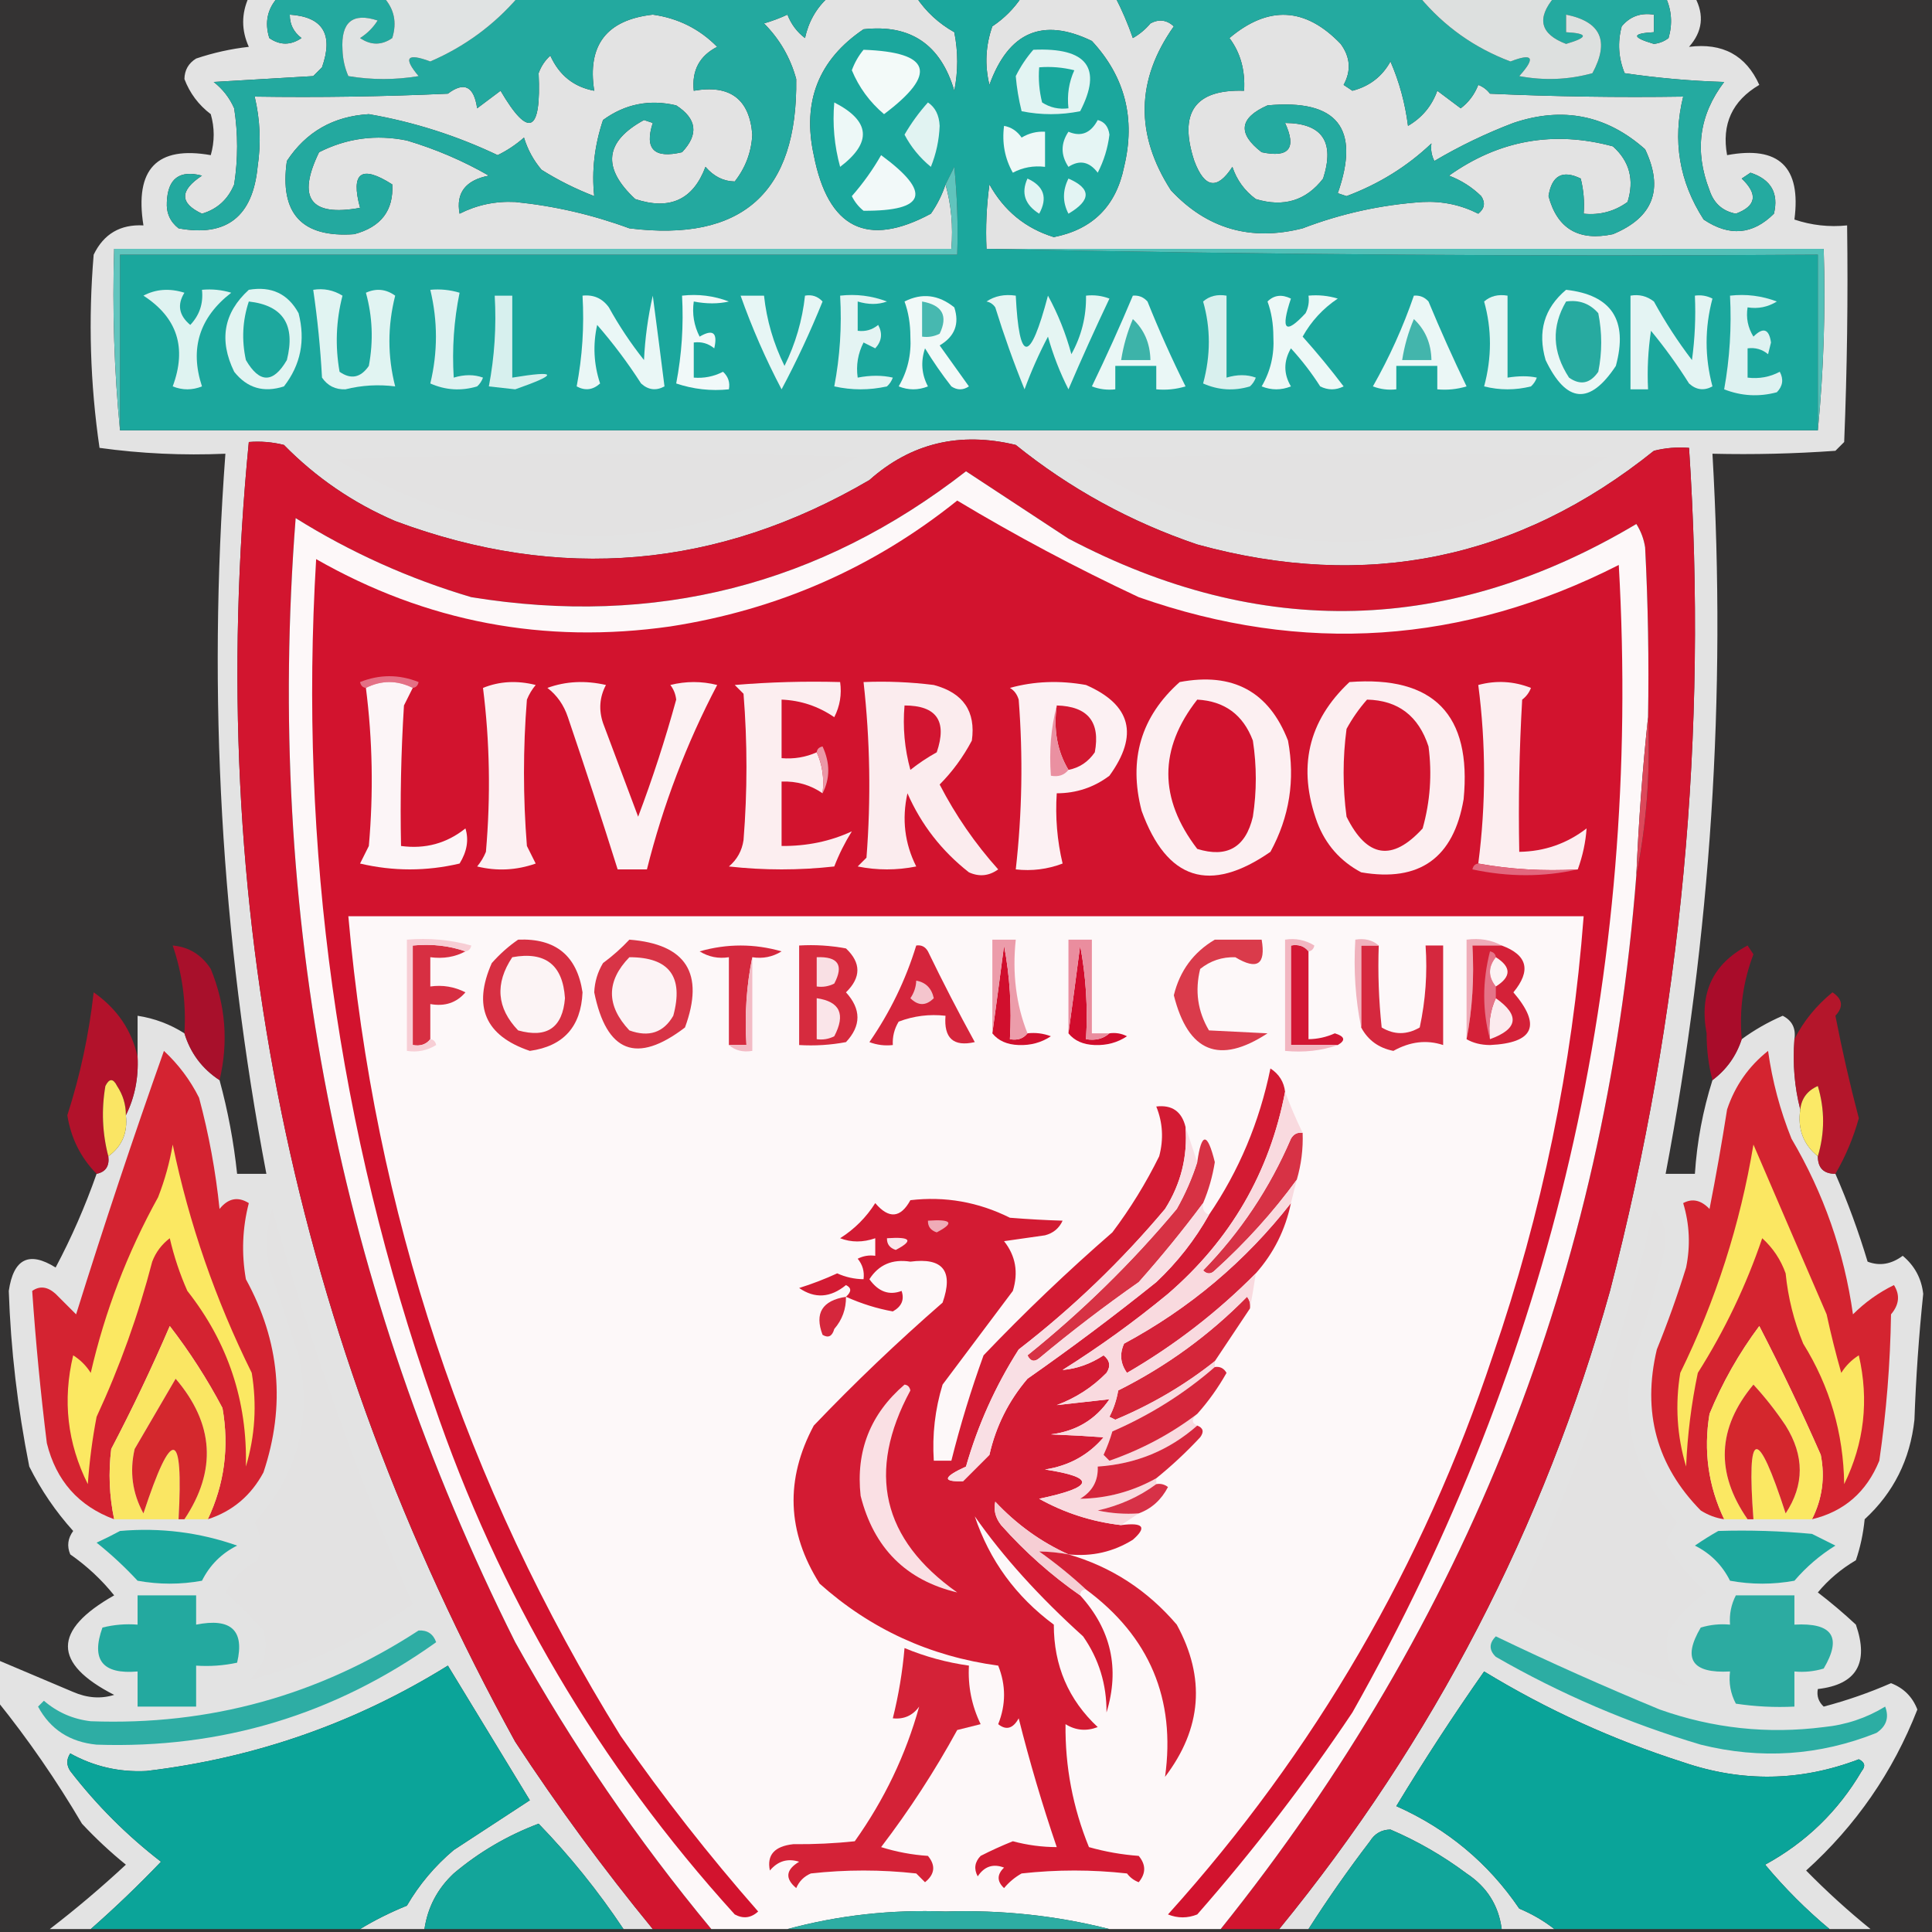
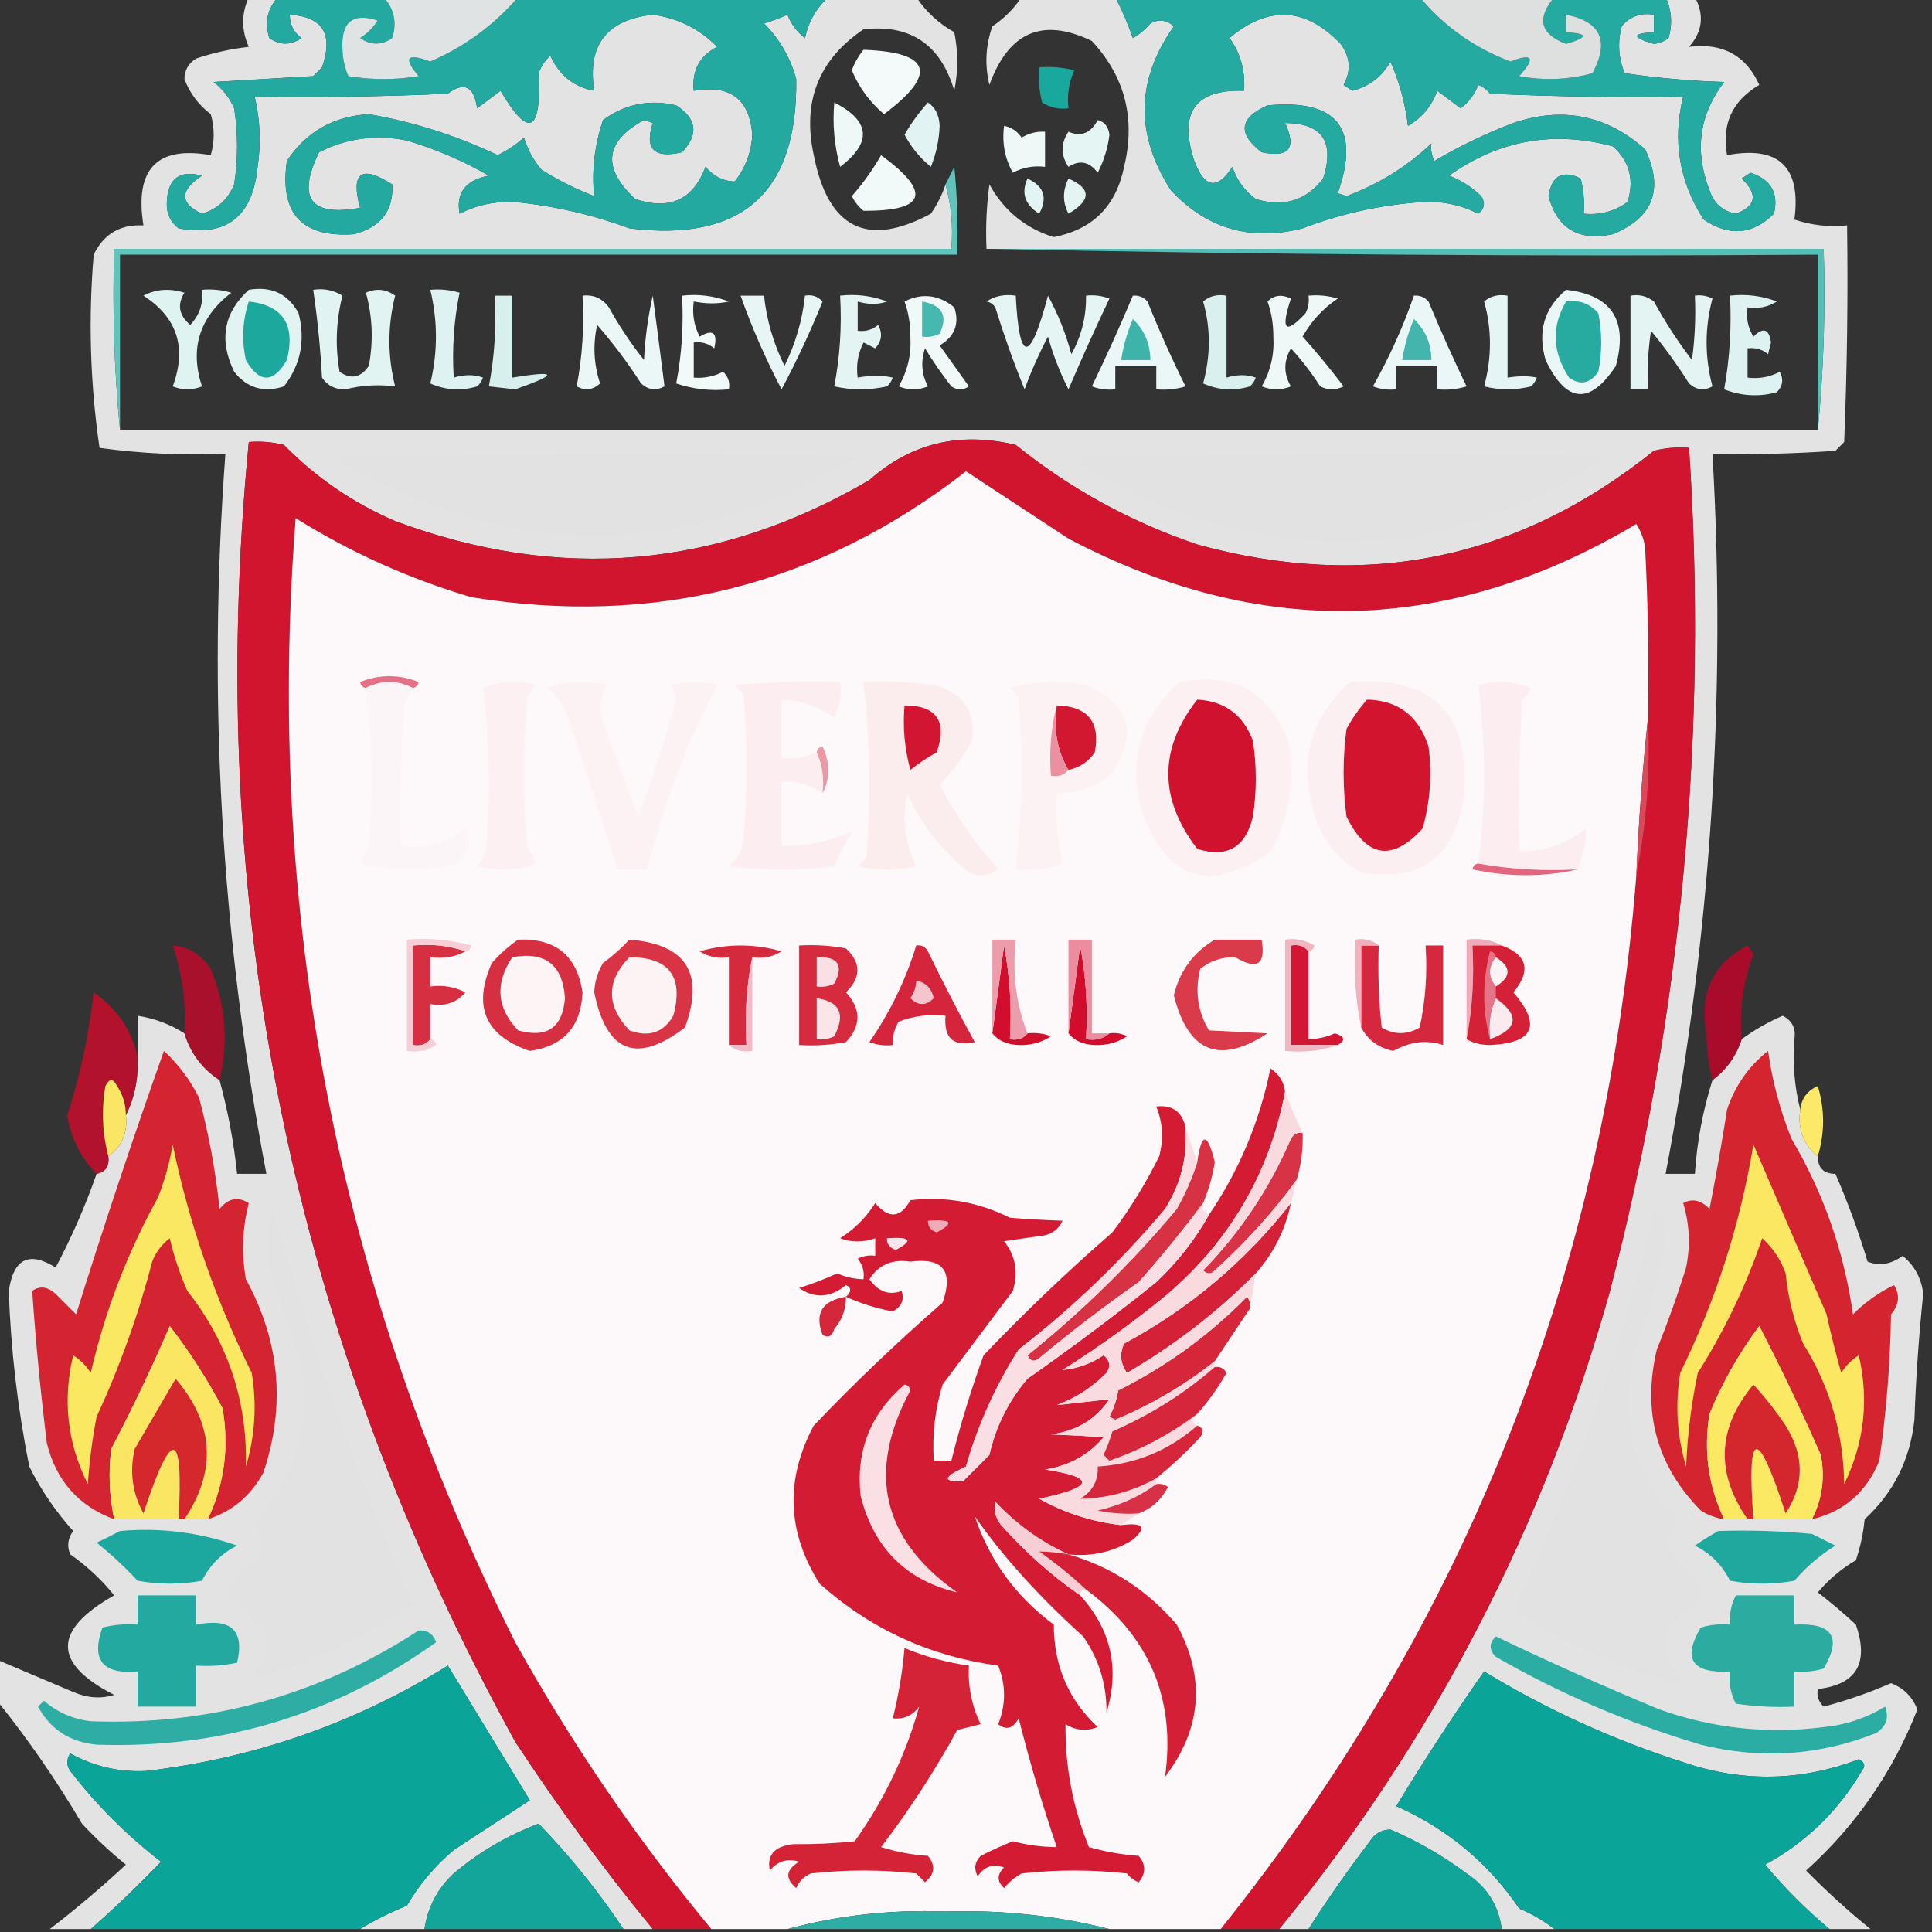
<svg xmlns="http://www.w3.org/2000/svg" version="1.1" width="330px" height="330px" style="shape-rendering:geometricPrecision; text-rendering:geometricPrecision; image-rendering:optimizeQuality; fill-rule:evenodd; clip-rule:evenodd">
  <rect width="100%" height="100%" fill="#333333" stroke="none" />
  <g>
    <path style="opacity:0.004" fill="#fdebee" d="M -0.5,-0.5 C 13.833,-0.5 28.167,-0.5 42.5,-0.5C 41.214,2.335 41.214,5.168 42.5,8C 39.425,8.346 36.425,9.012 33.5,10C 32.196,10.804 31.529,11.971 31.5,13.5C 32.421,15.923 33.921,17.923 36,19.5C 36.667,21.833 36.667,24.167 36,26.5C 26.794,24.875 22.96,28.875 24.5,38.5C 20.545,38.293 17.712,39.96 16,43.5C 15.069,54.573 15.402,65.573 17,76.5C 24.079,77.48 31.245,77.813 38.5,77.5C 35.426,118.832 37.759,159.832 45.5,200.5C 43.833,200.5 42.167,200.5 40.5,200.5C 39.93,195.076 38.93,189.743 37.5,184.5C 39.041,178.028 38.541,171.694 36,165.5C 34.429,163.077 32.263,161.744 29.5,161.5C 31.151,166.328 31.817,171.328 31.5,176.5C 29.047,174.94 26.38,173.94 23.5,173.5C 23.5,175.833 23.5,178.167 23.5,180.5C 22.499,175.967 19.999,172.301 16,169.5C 15.203,176.653 13.703,183.653 11.5,190.5C 12.123,194.414 13.79,197.747 16.5,200.5C 14.535,206.087 12.201,211.421 9.5,216.5C 4.966,213.659 2.299,214.992 1.5,220.5C 1.834,230.457 3.001,240.457 5,250.5C 7.006,254.513 9.506,258.18 12.5,261.5C 11.572,262.768 11.405,264.101 12,265.5C 14.869,267.504 17.369,269.837 19.5,272.5C 8.973,278.449 8.973,284.116 19.5,289.5C 17.234,290.206 14.901,290.039 12.5,289C 8.145,287.154 3.812,285.321 -0.5,283.5C -0.5,188.833 -0.5,94.167 -0.5,-0.5 Z" />
  </g>
  <g>
    <path style="opacity:0.89" fill="#f8f8f8" d="M 42.5,-0.5 C 44.167,-0.5 45.833,-0.5 47.5,-0.5C 45.667,1.496 45.167,3.829 46,6.5C 47.814,7.76 49.647,7.76 51.5,6.5C 50.147,5.476 49.48,4.143 49.5,2.5C 55.156,2.867 56.989,5.867 55,11.5C 54.5,12 54,12.5 53.5,13C 47.833,13.333 42.167,13.667 36.5,14C 38.049,15.214 39.215,16.714 40,18.5C 40.667,22.833 40.667,27.167 40,31.5C 38.938,34.064 37.104,35.731 34.5,36.5C 30.657,34.705 30.657,32.538 34.5,30C 30.663,29 28.663,30.5 28.5,34.5C 28.39,36.374 29.056,37.874 30.5,39C 38.673,40.514 43.173,37.014 44,28.5C 44.607,24.463 44.44,20.463 43.5,16.5C 54.505,16.666 65.505,16.5 76.5,16C 79.285,13.888 80.952,14.722 81.5,18.5C 82.833,17.5 84.167,16.5 85.5,15.5C 90.313,23.708 92.479,22.708 92,12.5C 92.419,11.328 93.085,10.328 94,9.5C 95.513,12.857 98.013,14.857 101.5,15.5C 100.275,7.72 103.608,3.386 111.5,2.5C 115.818,3.102 119.485,4.935 122.5,8C 119.479,9.539 118.146,12.039 118.5,15.5C 124.693,14.413 128.027,16.913 128.5,23C 128.343,25.981 127.343,28.648 125.5,31C 123.583,30.973 121.916,30.139 120.5,28.5C 118.397,34.127 114.397,35.96 108.5,34C 102.773,28.666 103.273,24.166 110,20.5C 110.5,20.667 111,20.833 111.5,21C 110.052,25.46 111.719,27.127 116.5,26C 119.374,22.949 119.041,20.282 115.5,18C 110.928,16.924 106.761,17.758 103,20.5C 101.539,24.879 101.039,29.212 101.5,33.5C 98.333,32.281 95.333,30.781 92.5,29C 91.134,27.4 90.134,25.567 89.5,23.5C 88.126,24.711 86.626,25.711 85,26.5C 77.986,23.162 70.652,20.828 63,19.5C 56.938,19.861 52.271,22.527 49,27.5C 47.722,36.471 51.556,40.637 60.5,40C 65.084,38.778 67.25,35.944 67,31.5C 61.697,28.115 59.864,29.448 61.5,35.5C 53.012,37.042 50.678,33.876 54.5,26C 59.232,23.599 64.232,22.932 69.5,24C 74.429,25.467 79.096,27.467 83.5,30C 79.518,30.772 77.852,32.939 78.5,36.5C 81.463,34.999 84.63,34.333 88,34.5C 94.687,35.173 101.187,36.673 107.5,39C 126.771,41.395 136.271,32.895 136,13.5C 134.998,9.836 133.164,6.669 130.5,4C 131.872,3.598 133.205,3.098 134.5,2.5C 135.148,4.149 136.148,5.482 137.5,6.5C 138.105,3.703 139.438,1.37 141.5,-0.5C 146.5,-0.5 151.5,-0.5 156.5,-0.5C 158.17,2.002 160.336,4.002 163,5.5C 163.667,8.833 163.667,12.167 163,15.5C 160.679,7.601 155.512,4.101 147.5,5C 139.83,10.184 136.996,17.351 139,26.5C 141.447,39.027 148.113,42.36 159,36.5C 160.094,34.922 160.928,33.255 161.5,31.5C 162.482,34.962 162.815,38.629 162.5,42.5C 114.833,42.5 67.167,42.5 19.5,42.5C 19.172,53.014 19.506,63.347 20.5,73.5C 117.167,73.5 213.833,73.5 310.5,73.5C 311.494,63.347 311.828,53.014 311.5,42.5C 263.833,42.5 216.167,42.5 168.5,42.5C 168.335,38.818 168.501,35.152 169,31.5C 171.499,36.006 175.166,39.006 180,40.5C 186.642,39.191 190.642,35.191 192,28.5C 193.995,20.264 192.162,13.098 186.5,7C 178.111,2.934 172.277,5.434 169,14.5C 168.176,11.118 168.343,7.784 169.5,4.5C 171.521,3.145 173.188,1.479 174.5,-0.5C 179.833,-0.5 185.167,-0.5 190.5,-0.5C 191.645,1.712 192.645,4.045 193.5,6.5C 194.646,5.855 195.646,5.022 196.5,4C 197.944,3.219 199.277,3.386 200.5,4.5C 194.031,13.646 193.864,22.98 200,32.5C 206.145,39.088 213.645,41.255 222.5,39C 229.101,36.475 235.934,34.975 243,34.5C 246.37,34.333 249.537,34.999 252.5,36.5C 253.583,35.635 253.749,34.635 253,33.5C 251.421,31.959 249.587,30.792 247.5,30C 256.038,23.933 265.372,22.266 275.5,25C 278.349,27.559 279.183,30.726 278,34.5C 275.772,36.113 273.272,36.78 270.5,36.5C 270.662,34.473 270.495,32.473 270,30.5C 266.884,28.976 265.05,29.976 264.5,33.5C 265.985,39.073 269.651,41.24 275.5,40C 282.392,37.149 284.225,32.316 281,25.5C 274.427,19.654 266.927,18.154 258.5,21C 253.81,22.785 249.31,24.951 245,27.5C 244.517,26.552 244.351,25.552 244.5,24.5C 240.371,28.429 235.537,31.429 230,33.5C 229.5,33.333 229,33.167 228.5,33C 232.404,21.892 228.404,16.892 216.5,18C 211.675,20.135 211.341,22.802 215.5,26C 220.167,27 221.5,25.333 219.5,21C 225.852,21.046 228.018,24.212 226,30.5C 223.089,34.277 219.256,35.444 214.5,34C 212.578,32.58 211.245,30.747 210.5,28.5C 207.918,32.489 205.751,32.156 204,27.5C 201.277,19.23 204.111,15.23 212.5,15.5C 212.71,12.005 211.877,9.005 210,6.5C 216.651,0.887 222.984,1.22 229,7.5C 230.651,9.754 230.818,12.088 229.5,14.5C 230,14.833 230.5,15.167 231,15.5C 233.918,14.742 236.085,13.075 237.5,10.5C 239.006,13.95 240.006,17.616 240.5,21.5C 242.898,20.102 244.565,18.102 245.5,15.5C 246.833,16.5 248.167,17.5 249.5,18.5C 250.852,17.483 251.852,16.149 252.5,14.5C 253.308,14.808 253.975,15.308 254.5,16C 265.495,16.5 276.495,16.666 287.5,16.5C 285.647,24.017 286.814,31.017 291,37.5C 295.384,40.441 299.384,40.107 303,36.5C 303.844,32.994 302.51,30.66 299,29.5C 298.5,29.833 298,30.167 297.5,30.5C 300.322,33.192 299.989,35.192 296.5,36.5C 294.234,36.069 292.734,34.736 292,32.5C 289.385,25.79 290.219,19.623 294.5,14C 288.804,13.83 283.138,13.33 277.5,12.5C 276.438,9.897 276.272,7.23 277,4.5C 278.401,2.808 280.234,2.141 282.5,2.5C 282.5,3.5 282.5,4.5 282.5,5.5C 278.685,5.712 278.685,6.378 282.5,7.5C 283.442,7.392 284.275,7.059 285,6.5C 285.703,4.071 285.537,1.738 284.5,-0.5C 286.167,-0.5 287.833,-0.5 289.5,-0.5C 291.138,2.573 290.805,5.407 288.5,8C 294.23,7.277 298.23,9.444 300.5,14.5C 295.871,17.22 294.038,21.22 295,26.5C 303.845,24.844 307.679,28.511 306.5,37.5C 309.428,38.484 312.428,38.817 315.5,38.5C 315.667,50.838 315.5,63.171 315,75.5C 314.5,76 314,76.5 313.5,77C 306.508,77.5 299.508,77.666 292.5,77.5C 294.888,118.851 292.221,159.851 284.5,200.5C 286.167,200.5 287.833,200.5 289.5,200.5C 289.856,195.03 290.856,189.697 292.5,184.5C 294.9,182.704 296.567,180.37 297.5,177.5C 299.643,175.926 301.976,174.592 304.5,173.5C 306.111,174.32 306.778,175.654 306.5,177.5C 306.183,181.702 306.517,185.702 307.5,189.5C 307.018,192.831 308.018,195.497 310.5,197.5C 310.5,199.5 311.5,200.5 313.5,200.5C 315.621,205.361 317.455,210.361 319,215.5C 321.042,216.285 323.042,215.952 325,214.5C 327.035,216.201 328.201,218.367 328.5,221C 327.756,228.143 327.256,235.309 327,242.5C 326.268,249.298 323.435,254.964 318.5,259.5C 318.249,261.987 317.749,264.32 317,266.5C 314.456,268.002 312.29,269.836 310.5,272C 312.727,273.706 314.894,275.54 317,277.5C 319.276,284.075 317.109,287.742 310.5,288.5C 310.281,289.675 310.614,290.675 311.5,291.5C 315.435,290.466 319.268,289.133 323,287.5C 325.167,288.333 326.667,289.833 327.5,292C 323.327,302.671 316.994,311.837 308.5,319.5C 312.009,323.074 315.676,326.408 319.5,329.5C 317.167,329.5 314.833,329.5 312.5,329.5C 308.548,326.215 304.881,322.548 301.5,318.5C 308.475,314.692 313.975,309.358 318,302.5C 318.688,301.668 318.521,301.002 317.5,300.5C 307.588,304.283 297.588,304.45 287.5,301C 275.52,297.175 264.186,292.009 253.5,285.5C 248.265,292.959 243.265,300.626 238.5,308.5C 247.207,312.381 254.207,318.214 259.5,326C 261.727,326.941 263.727,328.108 265.5,329.5C 262.5,329.5 259.5,329.5 256.5,329.5C 255.98,325.464 253.98,322.297 250.5,320C 246.456,316.979 242.123,314.479 237.5,312.5C 235.971,312.529 234.804,313.196 234,314.5C 230.255,319.398 226.755,324.398 223.5,329.5C 221.833,329.5 220.167,329.5 218.5,329.5C 244.862,297.241 263.695,260.908 275,220.5C 287.24,173.276 291.74,125.276 288.5,76.5C 286.473,76.338 284.473,76.504 282.5,77C 259.335,95.598 233.335,100.931 204.5,93C 193.107,89.139 182.774,83.473 173.5,76C 163.928,73.689 155.595,75.689 148.5,82C 122.598,97.148 95.598,99.482 67.5,89C 60.299,85.902 53.965,81.569 48.5,76C 46.527,75.504 44.527,75.338 42.5,75.5C 34.806,154.377 49.973,228.377 88,297.5C 95.279,308.606 103.112,319.273 111.5,329.5C 109.833,329.5 108.167,329.5 106.5,329.5C 102.185,323.025 97.352,317.025 92,311.5C 86.657,313.52 81.823,316.353 77.5,320C 74.722,322.603 73.056,325.77 72.5,329.5C 68.833,329.5 65.167,329.5 61.5,329.5C 63.975,327.994 66.642,326.661 69.5,325.5C 71.603,321.894 74.269,318.727 77.5,316C 81.87,313.153 86.203,310.32 90.5,307.5C 85.833,299.833 81.167,292.167 76.5,284.5C 60.722,294.297 43.556,300.297 25,302.5C 20.362,302.73 16.029,301.73 12,299.5C 11.333,300.5 11.333,301.5 12,302.5C 16.5,308.333 21.667,313.5 27.5,318C 23.605,322.065 19.605,325.898 15.5,329.5C 13.167,329.5 10.833,329.5 8.5,329.5C 12.948,326.089 17.281,322.422 21.5,318.5C 18.849,316.35 16.349,314.017 14,311.5C 9.638,304.086 4.804,297.086 -0.5,290.5C -0.5,288.167 -0.5,285.833 -0.5,283.5C 3.812,285.321 8.145,287.154 12.5,289C 14.901,290.039 17.234,290.206 19.5,289.5C 8.973,284.116 8.973,278.449 19.5,272.5C 17.369,269.837 14.869,267.504 12,265.5C 11.405,264.101 11.572,262.768 12.5,261.5C 9.506,258.18 7.006,254.513 5,250.5C 3.001,240.457 1.834,230.457 1.5,220.5C 2.299,214.992 4.966,213.659 9.5,216.5C 12.201,211.421 14.535,206.087 16.5,200.5C 18.048,200.179 18.715,199.179 18.5,197.5C 20.834,195.824 21.834,193.491 21.5,190.5C 23.011,187.456 23.678,184.122 23.5,180.5C 23.5,178.167 23.5,175.833 23.5,173.5C 26.38,173.94 29.047,174.94 31.5,176.5C 32.529,179.891 34.529,182.557 37.5,184.5C 38.93,189.743 39.93,195.076 40.5,200.5C 42.167,200.5 43.833,200.5 45.5,200.5C 37.759,159.832 35.426,118.832 38.5,77.5C 31.245,77.813 24.079,77.48 17,76.5C 15.402,65.573 15.069,54.573 16,43.5C 17.712,39.96 20.545,38.293 24.5,38.5C 22.96,28.875 26.794,24.875 36,26.5C 36.667,24.167 36.667,21.833 36,19.5C 33.921,17.923 32.421,15.923 31.5,13.5C 31.529,11.971 32.196,10.804 33.5,10C 36.425,9.012 39.425,8.346 42.5,8C 41.214,5.168 41.214,2.335 42.5,-0.5 Z" />
  </g>
  <g>
-     <path style="opacity:1" fill="#1ba79d" d="M 156.5,-0.5 C 162.5,-0.5 168.5,-0.5 174.5,-0.5C 173.188,1.479 171.521,3.145 169.5,4.5C 168.343,7.784 168.176,11.118 169,14.5C 172.277,5.434 178.111,2.934 186.5,7C 192.162,13.098 193.995,20.264 192,28.5C 190.642,35.191 186.642,39.191 180,40.5C 175.166,39.006 171.499,36.006 169,31.5C 168.501,35.152 168.335,38.818 168.5,42.5C 215.664,43.499 262.997,43.832 310.5,43.5C 310.5,53.5 310.5,63.5 310.5,73.5C 213.833,73.5 117.167,73.5 20.5,73.5C 20.5,63.5 20.5,53.5 20.5,43.5C 68.167,43.5 115.833,43.5 163.5,43.5C 163.666,38.489 163.499,33.489 163,28.5C 162.487,29.527 161.987,30.527 161.5,31.5C 160.928,33.255 160.094,34.922 159,36.5C 148.113,42.36 141.447,39.027 139,26.5C 136.996,17.351 139.83,10.184 147.5,5C 155.512,4.101 160.679,7.601 163,15.5C 163.667,12.167 163.667,8.833 163,5.5C 160.336,4.002 158.17,2.002 156.5,-0.5 Z" />
-   </g>
+     </g>
  <g>
    <path style="opacity:1" fill="#23a99f" d="M 47.5,-0.5 C 53.5,-0.5 59.5,-0.5 65.5,-0.5C 67.333,1.496 67.833,3.829 67,6.5C 65.186,7.76 63.353,7.76 61.5,6.5C 62.737,5.719 63.737,4.719 64.5,3.5C 60.215,2.103 58.215,3.77 58.5,8.5C 58.551,10.1 58.884,11.6 59.5,13C 63.5,13.667 67.5,13.667 71.5,13C 68.825,9.836 69.491,9.002 73.5,10.5C 79.36,7.969 84.36,4.303 88.5,-0.5C 106.167,-0.5 123.833,-0.5 141.5,-0.5C 139.438,1.37 138.105,3.703 137.5,6.5C 136.148,5.482 135.148,4.149 134.5,2.5C 133.205,3.098 131.872,3.598 130.5,4C 133.164,6.669 134.998,9.836 136,13.5C 136.271,32.895 126.771,41.395 107.5,39C 101.187,36.673 94.687,35.173 88,34.5C 84.63,34.333 81.463,34.999 78.5,36.5C 77.852,32.939 79.518,30.772 83.5,30C 79.096,27.467 74.429,25.467 69.5,24C 64.232,22.932 59.232,23.599 54.5,26C 50.678,33.876 53.012,37.042 61.5,35.5C 59.864,29.448 61.697,28.115 67,31.5C 67.25,35.944 65.084,38.778 60.5,40C 51.556,40.637 47.722,36.471 49,27.5C 52.271,22.527 56.938,19.861 63,19.5C 70.652,20.828 77.986,23.162 85,26.5C 86.626,25.711 88.126,24.711 89.5,23.5C 90.134,25.567 91.134,27.4 92.5,29C 95.333,30.781 98.333,32.281 101.5,33.5C 101.039,29.212 101.539,24.879 103,20.5C 106.761,17.758 110.928,16.924 115.5,18C 119.041,20.282 119.374,22.949 116.5,26C 111.719,27.127 110.052,25.46 111.5,21C 111,20.833 110.5,20.667 110,20.5C 103.273,24.166 102.773,28.666 108.5,34C 114.397,35.96 118.397,34.127 120.5,28.5C 121.916,30.139 123.583,30.973 125.5,31C 127.343,28.648 128.343,25.981 128.5,23C 128.027,16.913 124.693,14.413 118.5,15.5C 118.146,12.039 119.479,9.539 122.5,8C 119.485,4.935 115.818,3.102 111.5,2.5C 103.608,3.386 100.275,7.72 101.5,15.5C 98.013,14.857 95.513,12.857 94,9.5C 93.085,10.328 92.419,11.328 92,12.5C 92.479,22.708 90.313,23.708 85.5,15.5C 84.167,16.5 82.833,17.5 81.5,18.5C 80.952,14.722 79.285,13.888 76.5,16C 65.505,16.5 54.505,16.666 43.5,16.5C 44.44,20.463 44.607,24.463 44,28.5C 43.173,37.014 38.673,40.514 30.5,39C 29.056,37.874 28.39,36.374 28.5,34.5C 28.663,30.5 30.663,29 34.5,30C 30.657,32.538 30.657,34.705 34.5,36.5C 37.104,35.731 38.938,34.064 40,31.5C 40.667,27.167 40.667,22.833 40,18.5C 39.215,16.714 38.049,15.214 36.5,14C 42.167,13.667 47.833,13.333 53.5,13C 54,12.5 54.5,12 55,11.5C 56.989,5.867 55.156,2.867 49.5,2.5C 49.48,4.143 50.147,5.476 51.5,6.5C 49.647,7.76 47.814,7.76 46,6.5C 45.167,3.829 45.667,1.496 47.5,-0.5 Z" />
  </g>
  <g>
    <path style="opacity:0.9" fill="#f3f6f6" d="M 65.5,-0.5 C 73.167,-0.5 80.833,-0.5 88.5,-0.5C 84.36,4.303 79.36,7.969 73.5,10.5C 69.491,9.002 68.825,9.836 71.5,13C 67.5,13.667 63.5,13.667 59.5,13C 58.884,11.6 58.551,10.1 58.5,8.5C 58.215,3.77 60.215,2.103 64.5,3.5C 63.737,4.719 62.737,5.719 61.5,6.5C 63.353,7.76 65.186,7.76 67,6.5C 67.833,3.829 67.333,1.496 65.5,-0.5 Z" />
  </g>
  <g>
    <path style="opacity:1" fill="#24aaa0" d="M 190.5,-0.5 C 207.833,-0.5 225.167,-0.5 242.5,-0.5C 246.693,4.525 251.86,8.191 258,10.5C 261.843,9.013 262.343,9.846 259.5,13C 263.755,13.796 267.921,13.63 272,12.5C 274.954,7.028 273.454,3.695 267.5,2.5C 267.5,3.5 267.5,4.5 267.5,5.5C 271.315,5.712 271.315,6.378 267.5,7.5C 263.08,5.82 262.413,3.154 265.5,-0.5C 271.833,-0.5 278.167,-0.5 284.5,-0.5C 285.537,1.738 285.703,4.071 285,6.5C 284.275,7.059 283.442,7.392 282.5,7.5C 278.685,6.378 278.685,5.712 282.5,5.5C 282.5,4.5 282.5,3.5 282.5,2.5C 280.234,2.141 278.401,2.808 277,4.5C 276.272,7.23 276.438,9.897 277.5,12.5C 283.138,13.33 288.804,13.83 294.5,14C 290.219,19.623 289.385,25.79 292,32.5C 292.734,34.736 294.234,36.069 296.5,36.5C 299.989,35.192 300.322,33.192 297.5,30.5C 298,30.167 298.5,29.833 299,29.5C 302.51,30.66 303.844,32.994 303,36.5C 299.384,40.107 295.384,40.441 291,37.5C 286.814,31.017 285.647,24.017 287.5,16.5C 276.495,16.666 265.495,16.5 254.5,16C 253.975,15.308 253.308,14.808 252.5,14.5C 251.852,16.149 250.852,17.483 249.5,18.5C 248.167,17.5 246.833,16.5 245.5,15.5C 244.565,18.102 242.898,20.102 240.5,21.5C 240.006,17.616 239.006,13.95 237.5,10.5C 236.085,13.075 233.918,14.742 231,15.5C 230.5,15.167 230,14.833 229.5,14.5C 230.818,12.088 230.651,9.754 229,7.5C 222.984,1.22 216.651,0.887 210,6.5C 211.877,9.005 212.71,12.005 212.5,15.5C 204.111,15.23 201.277,19.23 204,27.5C 205.751,32.156 207.918,32.489 210.5,28.5C 211.245,30.747 212.578,32.58 214.5,34C 219.256,35.444 223.089,34.277 226,30.5C 228.018,24.212 225.852,21.046 219.5,21C 221.5,25.333 220.167,27 215.5,26C 211.341,22.802 211.675,20.135 216.5,18C 228.404,16.892 232.404,21.892 228.5,33C 229,33.167 229.5,33.333 230,33.5C 235.537,31.429 240.371,28.429 244.5,24.5C 244.351,25.552 244.517,26.552 245,27.5C 249.31,24.951 253.81,22.785 258.5,21C 266.927,18.154 274.427,19.654 281,25.5C 284.225,32.316 282.392,37.149 275.5,40C 269.651,41.24 265.985,39.073 264.5,33.5C 265.05,29.976 266.884,28.976 270,30.5C 270.495,32.473 270.662,34.473 270.5,36.5C 273.272,36.78 275.772,36.113 278,34.5C 279.183,30.726 278.349,27.559 275.5,25C 265.372,22.266 256.038,23.933 247.5,30C 249.587,30.792 251.421,31.959 253,33.5C 253.749,34.635 253.583,35.635 252.5,36.5C 249.537,34.999 246.37,34.333 243,34.5C 235.934,34.975 229.101,36.475 222.5,39C 213.645,41.255 206.145,39.088 200,32.5C 193.864,22.98 194.031,13.646 200.5,4.5C 199.277,3.386 197.944,3.219 196.5,4C 195.646,5.022 194.646,5.855 193.5,6.5C 192.645,4.045 191.645,1.712 190.5,-0.5 Z" />
  </g>
  <g>
    <path style="opacity:0.892" fill="#f2f5f4" d="M 242.5,-0.5 C 250.167,-0.5 257.833,-0.5 265.5,-0.5C 262.413,3.154 263.08,5.82 267.5,7.5C 271.315,6.378 271.315,5.712 267.5,5.5C 267.5,4.5 267.5,3.5 267.5,2.5C 273.454,3.695 274.954,7.028 272,12.5C 267.921,13.63 263.755,13.796 259.5,13C 262.343,9.846 261.843,9.013 258,10.5C 251.86,8.191 246.693,4.525 242.5,-0.5 Z" />
  </g>
  <g>
    <path style="opacity:0.004" fill="#fdeaed" d="M 289.5,-0.5 C 302.833,-0.5 316.167,-0.5 329.5,-0.5C 329.5,109.5 329.5,219.5 329.5,329.5C 326.167,329.5 322.833,329.5 319.5,329.5C 315.676,326.408 312.009,323.074 308.5,319.5C 316.994,311.837 323.327,302.671 327.5,292C 326.667,289.833 325.167,288.333 323,287.5C 319.268,289.133 315.435,290.466 311.5,291.5C 310.614,290.675 310.281,289.675 310.5,288.5C 317.109,287.742 319.276,284.075 317,277.5C 314.894,275.54 312.727,273.706 310.5,272C 312.29,269.836 314.456,268.002 317,266.5C 317.749,264.32 318.249,261.987 318.5,259.5C 323.435,254.964 326.268,249.298 327,242.5C 327.256,235.309 327.756,228.143 328.5,221C 328.201,218.367 327.035,216.201 325,214.5C 323.042,215.952 321.042,216.285 319,215.5C 317.455,210.361 315.621,205.361 313.5,200.5C 315.224,197.546 316.557,194.379 317.5,191C 315.974,185.202 314.641,179.368 313.5,173.5C 314.911,171.983 314.744,170.649 313,169.5C 310.211,171.776 308.044,174.443 306.5,177.5C 306.778,175.654 306.111,174.32 304.5,173.5C 301.976,174.592 299.643,175.926 297.5,177.5C 297.061,172.482 297.727,167.648 299.5,163C 299.167,162.5 298.833,162 298.5,161.5C 292.547,164.649 290.214,169.649 291.5,176.5C 291.503,179.355 291.836,182.022 292.5,184.5C 290.856,189.697 289.856,195.03 289.5,200.5C 287.833,200.5 286.167,200.5 284.5,200.5C 292.221,159.851 294.888,118.851 292.5,77.5C 299.508,77.666 306.508,77.5 313.5,77C 314,76.5 314.5,76 315,75.5C 315.5,63.171 315.667,50.838 315.5,38.5C 312.428,38.817 309.428,38.484 306.5,37.5C 307.679,28.511 303.845,24.844 295,26.5C 294.038,21.22 295.871,17.22 300.5,14.5C 298.23,9.444 294.23,7.277 288.5,8C 290.805,5.407 291.138,2.573 289.5,-0.5 Z" />
  </g>
  <g>
    <path style="opacity:1" fill="#f3faf9" d="M 147.5,8.5 C 159.042,8.914 160.209,12.581 151,19.5C 148.55,17.427 146.717,14.927 145.5,12C 145.978,10.697 146.645,9.531 147.5,8.5 Z" />
  </g>
  <g>
-     <path style="opacity:1" fill="#e3f4f3" d="M 176.5,8.5 C 185.67,8.091 188.336,11.591 184.5,19C 181.167,19.667 177.833,19.667 174.5,19C 173.994,16.956 173.661,14.956 173.5,13C 174.315,11.357 175.315,9.857 176.5,8.5 Z" />
-   </g>
+     </g>
  <g>
    <path style="opacity:1" fill="#19a89d" d="M 177.5,11.5 C 179.527,11.338 181.527,11.505 183.5,12C 182.577,14.041 182.244,16.207 182.5,18.5C 180.856,18.713 179.356,18.38 178,17.5C 177.505,15.527 177.338,13.527 177.5,11.5 Z" />
  </g>
  <g>
    <path style="opacity:1" fill="#e1f3f2" d="M 158.5,17.5 C 159.748,18.334 160.415,19.667 160.5,21.5C 160.406,23.923 159.906,26.256 159,28.5C 157.108,26.946 155.608,25.112 154.5,23C 155.65,21.019 156.984,19.186 158.5,17.5 Z" />
  </g>
  <g>
    <path style="opacity:1" fill="#edf8f7" d="M 142.5,17.5 C 148.665,20.655 148.998,24.322 143.5,28.5C 142.511,24.893 142.177,21.226 142.5,17.5 Z" />
  </g>
  <g>
    <path style="opacity:1" fill="#eef8f7" d="M 171.5,21.5 C 172.735,21.721 173.735,22.388 174.5,23.5C 175.736,22.754 177.07,22.421 178.5,22.5C 178.5,24.5 178.5,26.5 178.5,28.5C 176.533,28.261 174.699,28.594 173,29.5C 171.625,27.063 171.125,24.396 171.5,21.5 Z" />
  </g>
  <g>
    <path style="opacity:1" fill="#e5f5f4" d="M 187.5,20.5 C 188.649,20.791 189.316,21.624 189.5,23C 189.219,25.292 188.552,27.458 187.5,29.5C 186.065,27.599 184.398,27.265 182.5,28.5C 181.167,26.5 181.167,24.5 182.5,22.5C 184.64,23.42 186.307,22.754 187.5,20.5 Z" />
  </g>
  <g>
    <path style="opacity:1" fill="#f2f9f9" d="M 150.5,26.5 C 159.202,32.894 158.202,36.061 147.5,36C 146.643,35.311 145.977,34.478 145.5,33.5C 147.422,31.313 149.088,28.98 150.5,26.5 Z" />
  </g>
  <g>
    <path style="opacity:1" fill="#e2f4f3" d="M 175.5,30.5 C 178.322,31.789 178.989,33.789 177.5,36.5C 175.047,34.958 174.38,32.958 175.5,30.5 Z" />
  </g>
  <g>
    <path style="opacity:1" fill="#e3f4f3" d="M 182.5,30.5 C 186.415,32.198 186.415,34.198 182.5,36.5C 181.481,34.541 181.481,32.541 182.5,30.5 Z" />
  </g>
  <g>
    <path style="opacity:1" fill="#60c4bd" d="M 20.5,73.5 C 19.506,63.347 19.172,53.014 19.5,42.5C 67.167,42.5 114.833,42.5 162.5,42.5C 162.815,38.629 162.482,34.962 161.5,31.5C 161.987,30.527 162.487,29.527 163,28.5C 163.499,33.489 163.666,38.489 163.5,43.5C 115.833,43.5 68.167,43.5 20.5,43.5C 20.5,53.5 20.5,63.5 20.5,73.5 Z" />
  </g>
  <g>
    <path style="opacity:1" fill="#52c0b8" d="M 168.5,42.5 C 216.167,42.5 263.833,42.5 311.5,42.5C 311.828,53.014 311.494,63.347 310.5,73.5C 310.5,63.5 310.5,53.5 310.5,43.5C 262.997,43.832 215.664,43.499 168.5,42.5 Z" />
  </g>
  <g>
    <path style="opacity:1" fill="#e1f4f2" d="M 53.5,49.5 C 55.288,49.215 56.955,49.548 58.5,50.5C 57.395,54.777 57.228,59.11 58,63.5C 59.938,64.86 61.604,64.527 63,62.5C 63.796,58.245 63.63,54.078 62.5,50C 64.259,49.203 65.925,49.369 67.5,50.5C 66.186,55.697 66.186,60.864 67.5,66C 64.62,65.635 61.787,65.802 59,66.5C 57.289,66.561 55.956,65.894 55,64.5C 54.728,59.451 54.228,54.451 53.5,49.5 Z" />
  </g>
  <g>
    <path style="opacity:1" fill="#def2f1" d="M 73.5,49.5 C 75.199,49.34 76.866,49.507 78.5,50C 77.531,54.737 77.198,59.57 77.5,64.5C 79.331,63.948 80.997,63.948 82.5,64.5C 82.291,65.086 81.957,65.586 81.5,66C 78.773,66.818 76.106,66.652 73.5,65.5C 74.782,60.168 74.782,54.834 73.5,49.5 Z" />
  </g>
  <g>
    <path style="opacity:1" fill="#eaf7f6" d="M 99.5,50.5 C 101.39,50.297 102.89,50.963 104,52.5C 105.752,55.672 107.752,58.672 110,61.5C 110.175,57.789 110.675,54.122 111.5,50.5C 112.189,55.718 112.856,60.884 113.5,66C 112.056,66.781 110.723,66.614 109.5,65.5C 107.243,61.988 104.743,58.654 102,55.5C 101.248,58.894 101.415,62.227 102.5,65.5C 101.277,66.614 99.944,66.781 98.5,66C 99.471,60.928 99.805,55.762 99.5,50.5 Z" />
  </g>
  <g>
    <path style="opacity:1" fill="#f1f9f9" d="M 116.5,50.5 C 119.247,50.187 121.914,50.52 124.5,51.5C 122.674,51.92 120.674,51.92 118.5,51.5C 118.201,53.604 118.534,55.604 119.5,57.5C 121.784,56.157 122.617,56.824 122,59.5C 120.989,58.663 119.822,58.33 118.5,58.5C 118.5,60.5 118.5,62.5 118.5,64.5C 120.262,64.643 121.929,64.309 123.5,63.5C 124.386,64.325 124.719,65.325 124.5,66.5C 121.428,66.817 118.428,66.484 115.5,65.5C 116.448,60.565 116.781,55.565 116.5,50.5 Z" />
  </g>
  <g>
    <path style="opacity:1" fill="#e7f6f5" d="M 126.5,50.5 C 127.833,50.5 129.167,50.5 130.5,50.5C 130.953,54.693 132.119,58.693 134,62.5C 135.881,58.693 137.047,54.693 137.5,50.5C 138.675,50.281 139.675,50.614 140.5,51.5C 138.389,56.716 136.056,61.716 133.5,66.5C 130.772,61.308 128.439,55.975 126.5,50.5 Z" />
  </g>
  <g>
    <path style="opacity:1" fill="#e4f4f3" d="M 143.5,50.5 C 146.247,50.187 148.914,50.52 151.5,51.5C 149.997,52.052 148.331,52.052 146.5,51.5C 146.5,53.167 146.5,54.833 146.5,56.5C 147.822,56.67 148.989,56.337 150,55.5C 150.781,56.944 150.614,58.277 149.5,59.5C 148.833,59.167 148.167,58.833 147.5,58.5C 146.534,60.396 146.201,62.396 146.5,64.5C 148.674,64.08 150.674,64.08 152.5,64.5C 152.291,65.086 151.957,65.586 151.5,66C 148.5,66.667 145.5,66.667 142.5,66C 143.471,60.928 143.805,55.762 143.5,50.5 Z" />
  </g>
  <g>
    <path style="opacity:1" fill="#f1f9f8" d="M 154.5,51.5 C 157.469,49.994 160.302,50.327 163,52.5C 163.92,55.308 163.087,57.475 160.5,59C 162.167,61.333 163.833,63.667 165.5,66C 164.5,66.667 163.5,66.667 162.5,66C 160.877,63.92 159.377,61.754 158,59.5C 157.242,61.77 157.409,63.936 158.5,66C 156.833,66.667 155.167,66.667 153.5,66C 155.014,63.413 155.68,60.58 155.5,57.5C 155.495,55.303 155.162,53.303 154.5,51.5 Z" />
  </g>
  <g>
    <path style="opacity:1" fill="#edf8f7" d="M 216.5,51.5 C 217.601,50.402 218.934,50.235 220.5,51C 218.7,56.402 219.533,57.236 223,53.5C 223.483,52.552 223.649,51.552 223.5,50.5C 225.199,50.34 226.866,50.507 228.5,51C 225.976,52.69 223.976,54.857 222.5,57.5C 224.953,60.241 227.286,63.075 229.5,66C 228.167,66.667 226.833,66.667 225.5,66C 224.025,63.691 222.358,61.524 220.5,59.5C 219.231,61.695 219.231,63.861 220.5,66C 218.833,66.667 217.167,66.667 215.5,66C 217.014,63.413 217.68,60.58 217.5,57.5C 217.495,55.303 217.162,53.303 216.5,51.5 Z" />
  </g>
  <g>
    <path style="opacity:1" fill="#e5f5f3" d="M 253.5,51.5 C 254.568,50.566 255.901,50.232 257.5,50.5C 257.5,55.167 257.5,59.833 257.5,64.5C 259.446,64.193 261.113,64.193 262.5,64.5C 262.291,65.086 261.957,65.586 261.5,66C 258.833,66.667 256.167,66.667 253.5,66C 254.824,61.067 254.824,56.234 253.5,51.5 Z" />
  </g>
  <g>
    <path style="opacity:1" fill="#e4f4f3" d="M 278.5,50.5 C 279.978,50.238 281.311,50.571 282.5,51.5C 284.418,55.004 286.584,58.337 289,61.5C 289.499,57.848 289.665,54.182 289.5,50.5C 290.552,50.35 291.552,50.517 292.5,51C 291.167,56 291.167,61 292.5,66C 291.056,66.781 289.723,66.614 288.5,65.5C 286.527,62.36 284.36,59.36 282,56.5C 281.502,59.817 281.335,63.15 281.5,66.5C 280.5,66.5 279.5,66.5 278.5,66.5C 278.5,61.167 278.5,55.833 278.5,50.5 Z" />
  </g>
  <g>
    <path style="opacity:1" fill="#def2f1" d="M 295.5,50.5 C 298.247,50.187 300.914,50.52 303.5,51.5C 301.955,52.452 300.288,52.785 298.5,52.5C 298.215,54.288 298.548,55.955 299.5,57.5C 301.167,55.833 302.167,56.167 302.5,58.5C 302.333,59.167 302.167,59.833 302,60.5C 300.989,59.663 299.822,59.33 298.5,59.5C 298.5,61.167 298.5,62.833 298.5,64.5C 300.467,64.739 302.301,64.406 304,63.5C 304.684,64.784 304.517,65.951 303.5,67C 300.446,67.821 297.446,67.655 294.5,66.5C 295.451,61.23 295.785,55.897 295.5,50.5 Z" />
  </g>
  <g>
    <path style="opacity:1" fill="#eaf7f6" d="M 193.5,50.5 C 194.496,50.414 195.329,50.748 196,51.5C 197.977,56.434 200.143,61.267 202.5,66C 200.866,66.493 199.199,66.66 197.5,66.5C 197.5,65.167 197.5,63.833 197.5,62.5C 195.167,62.5 192.833,62.5 190.5,62.5C 190.5,63.833 190.5,65.167 190.5,66.5C 189.127,66.657 187.793,66.49 186.5,66C 188.976,60.882 191.31,55.715 193.5,50.5 Z" />
  </g>
  <g>
    <path style="opacity:1" fill="#e5f5f3" d="M 168.5,51.5 C 169.919,50.549 171.585,50.215 173.5,50.5C 174.088,62.139 175.921,62.139 179,50.5C 180.716,53.64 182.049,56.973 183,60.5C 184.727,57.382 185.561,54.049 185.5,50.5C 186.873,50.343 188.207,50.51 189.5,51C 187.074,56.108 184.74,61.274 182.5,66.5C 181.042,63.628 179.875,60.628 179,57.5C 177.48,60.382 176.147,63.382 175,66.5C 173.15,61.954 171.483,57.287 170,52.5C 169.617,51.944 169.117,51.611 168.5,51.5 Z" />
  </g>
  <g>
    <path style="opacity:1" fill="#e2f4f2" d="M 42.5,49.5 C 46.355,48.845 49.188,50.179 51,53.5C 52.193,58.152 51.36,62.319 48.5,66C 45.044,67.123 42.21,66.29 40,63.5C 37.365,58.087 38.198,53.42 42.5,49.5 Z" />
  </g>
  <g>
    <path style="opacity:1" fill="#1da89e" d="M 42.5,51.5 C 48.346,52.153 50.513,55.486 49,61.5C 46.667,65.5 44.333,65.5 42,61.5C 41.253,58.076 41.42,54.743 42.5,51.5 Z" />
  </g>
  <g>
    <path style="opacity:1" fill="#ebf7f6" d="M 241.5,50.5 C 242.496,50.414 243.329,50.748 244,51.5C 246.038,56.408 248.205,61.241 250.5,66C 248.866,66.493 247.199,66.66 245.5,66.5C 245.5,65.167 245.5,63.833 245.5,62.5C 243.167,62.5 240.833,62.5 238.5,62.5C 238.5,63.833 238.5,65.167 238.5,66.5C 237.127,66.657 235.793,66.49 234.5,66C 237.321,61.031 239.654,55.864 241.5,50.5 Z" />
  </g>
  <g>
    <path style="opacity:1" fill="#ebf7f6" d="M 267.5,49.5 C 275.287,50.377 278.12,54.711 276,62.5C 271.55,69.23 267.55,68.897 264,61.5C 262.593,56.643 263.76,52.643 267.5,49.5 Z" />
  </g>
  <g>
    <path style="opacity:1" fill="#27aaa0" d="M 267.5,51.5 C 269.722,51.178 271.556,51.845 273,53.5C 273.667,56.833 273.667,60.167 273,63.5C 271.604,65.527 269.938,65.86 268,64.5C 265.142,60.119 264.975,55.786 267.5,51.5 Z" />
  </g>
  <g>
    <path style="opacity:1" fill="#47b8b0" d="M 157.5,51.5 C 160.966,52.109 161.966,53.942 160.5,57C 159.552,57.483 158.552,57.65 157.5,57.5C 157.5,55.5 157.5,53.5 157.5,51.5 Z" />
  </g>
  <g>
    <path style="opacity:1" fill="#dff3f1" d="M 24.5,50.5 C 26.628,49.371 28.962,49.204 31.5,50C 30.228,52.044 30.561,53.878 32.5,55.5C 34.086,53.827 34.753,51.827 34.5,49.5C 36.199,49.34 37.866,49.507 39.5,50C 34.045,54.224 32.378,59.557 34.5,66C 32.833,66.667 31.167,66.667 29.5,66C 31.949,59.402 30.282,54.236 24.5,50.5 Z" />
  </g>
  <g>
    <path style="opacity:1" fill="#3db3a9" d="M 193.5,54.5 C 195.448,56.32 196.448,58.654 196.5,61.5C 194.833,61.5 193.167,61.5 191.5,61.5C 191.878,59.079 192.545,56.746 193.5,54.5 Z" />
  </g>
  <g>
    <path style="opacity:1" fill="#43b5ac" d="M 241.5,54.5 C 243.448,56.32 244.448,58.654 244.5,61.5C 242.833,61.5 241.167,61.5 239.5,61.5C 239.878,59.079 240.545,56.746 241.5,54.5 Z" />
  </g>
  <g>
    <path style="opacity:1" fill="#d7f0ee" d="M 84.5,50.5 C 85.5,50.5 86.5,50.5 87.5,50.5C 87.5,55.167 87.5,59.833 87.5,64.5C 95.269,63.232 95.435,63.898 88,66.5C 86.5,66.333 85,66.167 83.5,66C 84.471,60.928 84.805,55.762 84.5,50.5 Z" />
  </g>
  <g>
    <path style="opacity:1" fill="#d9f0ee" d="M 205.5,51.5 C 206.568,50.566 207.901,50.232 209.5,50.5C 209.5,55.167 209.5,59.833 209.5,64.5C 211.331,63.948 212.997,63.948 214.5,64.5C 214.291,65.086 213.957,65.586 213.5,66C 210.773,66.818 208.106,66.652 205.5,65.5C 206.802,60.703 206.802,56.036 205.5,51.5 Z" />
  </g>
  <g>
    <path style="opacity:1" fill="#d2152f" d="M 218.5,329.5 C 215.167,329.5 211.833,329.5 208.5,329.5C 250.543,277.088 274.21,217.088 279.5,149.5C 281.259,140.733 281.925,131.733 281.5,122.5C 281.666,112.828 281.5,103.161 281,93.5C 280.781,92.062 280.281,90.729 279.5,89.5C 247.655,108.456 215.322,109.289 182.5,92C 176.656,88.151 170.823,84.318 165,80.5C 140.02,99.933 111.854,107.1 80.5,102C 69.877,98.855 59.877,94.355 50.5,88.5C 45.254,156.037 57.754,220.037 88,280.5C 97.704,297.932 108.87,314.266 121.5,329.5C 118.167,329.5 114.833,329.5 111.5,329.5C 103.112,319.273 95.279,308.606 88,297.5C 49.973,228.377 34.806,154.377 42.5,75.5C 44.527,75.338 46.527,75.504 48.5,76C 53.965,81.569 60.299,85.902 67.5,89C 95.598,99.482 122.598,97.148 148.5,82C 155.595,75.689 163.928,73.689 173.5,76C 182.774,83.473 193.107,89.139 204.5,93C 233.335,100.931 259.335,95.598 282.5,77C 284.473,76.504 286.473,76.338 288.5,76.5C 291.74,125.276 287.24,173.276 275,220.5C 263.695,260.908 244.862,297.241 218.5,329.5 Z" />
  </g>
  <g>
    <path style="opacity:0.004" fill="#fde0e1" d="M 57.5,78.5 C 86.997,77.336 116.664,77.169 146.5,78C 116.851,95.805 87.185,95.972 57.5,78.5 Z" />
  </g>
  <g>
    <path style="opacity:0.004" fill="#fdd9d9" d="M 183.5,78.5 C 213.664,77.336 243.997,77.169 274.5,78C 250.335,94.163 224.668,96.83 197.5,86C 192.647,83.742 187.981,81.242 183.5,78.5 Z" />
  </g>
  <g>
    <path style="opacity:1" fill="#fdf8f9" d="M 281.5,122.5 C 280.558,131.33 279.892,140.33 279.5,149.5C 274.21,217.088 250.543,277.088 208.5,329.5C 202.167,329.5 195.833,329.5 189.5,329.5C 180.452,327.199 171.118,326.199 161.5,326.5C 152.208,326.143 143.208,327.143 134.5,329.5C 130.167,329.5 125.833,329.5 121.5,329.5C 108.87,314.266 97.704,297.932 88,280.5C 57.754,220.037 45.254,156.037 50.5,88.5C 59.877,94.355 69.877,98.855 80.5,102C 111.854,107.1 140.02,99.933 165,80.5C 170.823,84.318 176.656,88.151 182.5,92C 215.322,109.289 247.655,108.456 279.5,89.5C 280.281,90.729 280.781,92.062 281,93.5C 281.5,103.161 281.666,112.828 281.5,122.5 Z" />
  </g>
  <g>
-     <path style="opacity:1" fill="#d2132e" d="M 163.5,85.5 C 173.451,91.479 183.784,96.979 194.5,102C 222.566,111.864 249.899,110.031 276.5,96.5C 280.468,166.407 265.301,231.741 231,292.5C 222.933,304.57 214.099,316.07 204.5,327C 202.833,327.667 201.167,327.667 199.5,327C 224.58,299.192 243.08,267.359 255,231.5C 263.39,207.159 268.557,182.159 270.5,156.5C 200.167,156.5 129.833,156.5 59.5,156.5C 63.937,206.945 79.437,253.611 106,296.5C 113.261,306.93 121.094,316.93 129.5,326.5C 128.277,327.614 126.944,327.781 125.5,327C 102.301,301.443 85.134,272.276 74,239.5C 57.707,192.872 51.04,144.872 54,95.5C 72.797,106.238 92.963,110.071 114.5,107C 132.839,104.158 149.173,96.992 163.5,85.5 Z" />
-   </g>
+     </g>
  <g>
    <path style="opacity:1" fill="#e47085" d="M 70.5,117.5 C 67.833,116.167 65.167,116.167 62.5,117.5C 61.957,117.44 61.624,117.107 61.5,116.5C 64.833,115.167 68.167,115.167 71.5,116.5C 71.376,117.107 71.043,117.44 70.5,117.5 Z" />
  </g>
  <g>
    <path style="opacity:1" fill="#fcf5f7" d="M 70.5,117.5 C 70.013,118.473 69.513,119.473 69,120.5C 68.5,128.493 68.334,136.493 68.5,144.5C 72.634,145.057 76.301,144.057 79.5,141.5C 80.103,143.452 79.77,145.452 78.5,147.5C 72.833,148.833 67.167,148.833 61.5,147.5C 62,146.5 62.5,145.5 63,144.5C 63.803,135.422 63.637,126.422 62.5,117.5C 65.167,116.167 67.833,116.167 70.5,117.5 Z" />
  </g>
  <g>
    <path style="opacity:1" fill="#fcf0f2" d="M 82.5,117.5 C 85.303,116.362 88.303,116.195 91.5,117C 90.874,117.75 90.374,118.584 90,119.5C 89.333,127.833 89.333,136.167 90,144.5C 90.5,145.5 91,146.5 91.5,147.5C 88.216,148.657 84.882,148.824 81.5,148C 82.126,147.25 82.626,146.416 83,145.5C 83.824,135.991 83.658,126.657 82.5,117.5 Z" />
  </g>
  <g>
    <path style="opacity:1" fill="#fcf2f3" d="M 93.5,117.5 C 96.64,116.359 99.973,116.192 103.5,117C 102.409,119.064 102.242,121.231 103,123.5C 105.013,128.878 107.013,134.211 109,139.5C 111.472,132.951 113.638,126.285 115.5,119.5C 115.392,118.558 115.059,117.725 114.5,117C 117.167,116.333 119.833,116.333 122.5,117C 117.259,126.99 113.259,137.49 110.5,148.5C 108.833,148.5 107.167,148.5 105.5,148.5C 102.777,139.832 99.944,131.165 97,122.5C 96.303,120.416 95.136,118.749 93.5,117.5 Z" />
  </g>
  <g>
    <path style="opacity:1" fill="#fceff1" d="M 230.5,116.5 C 244.895,115.396 251.395,122.063 250,136.5C 248.294,146.549 242.46,150.716 232.5,149C 228.942,147.108 226.442,144.275 225,140.5C 221.577,131.154 223.41,123.154 230.5,116.5 Z" />
  </g>
  <g>
    <path style="opacity:1" fill="#fceef0" d="M 139.5,128.5 C 140.468,130.607 140.802,132.941 140.5,135.5C 138.412,134.061 136.079,133.394 133.5,133.5C 133.5,137.167 133.5,140.833 133.5,144.5C 137.84,144.535 141.84,143.702 145.5,142C 144.308,143.912 143.308,145.912 142.5,148C 136.5,148.667 130.5,148.667 124.5,148C 125.893,146.829 126.727,145.329 127,143.5C 127.667,135.167 127.667,126.833 127,118.5C 126.5,118 126,117.5 125.5,117C 131.491,116.501 137.491,116.334 143.5,116.5C 143.799,118.604 143.466,120.604 142.5,122.5C 139.766,120.629 136.766,119.629 133.5,119.5C 133.5,122.833 133.5,126.167 133.5,129.5C 135.621,129.675 137.621,129.341 139.5,128.5 Z" />
  </g>
  <g>
    <path style="opacity:1" fill="#fbecee" d="M 147.5,116.5 C 151.514,116.334 155.514,116.501 159.5,117C 164.533,118.345 166.7,121.511 166,126.5C 164.507,129.315 162.673,131.815 160.5,134C 163.211,139.251 166.544,144.085 170.5,148.5C 168.926,149.631 167.259,149.798 165.5,149C 160.854,145.358 157.354,140.858 155,135.5C 154.022,139.9 154.522,144.067 156.5,148C 153.167,148.667 149.833,148.667 146.5,148C 147,147.5 147.5,147 148,146.5C 148.783,136.453 148.617,126.453 147.5,116.5 Z" />
  </g>
  <g>
    <path style="opacity:1" fill="#fcf1f3" d="M 172.5,117.5 C 176.646,116.353 180.98,116.186 185.5,117C 193.206,120.372 194.539,125.539 189.5,132.5C 186.85,134.494 183.85,135.494 180.5,135.5C 180.234,139.571 180.567,143.571 181.5,147.5C 178.914,148.48 176.247,148.813 173.5,148.5C 174.588,138.868 174.755,129.201 174,119.5C 173.722,118.584 173.222,117.918 172.5,117.5 Z" />
  </g>
  <g>
    <path style="opacity:1" fill="#fcf0f2" d="M 201.5,116.5 C 210.578,114.784 216.745,118.118 220,126.5C 221.248,133.215 220.248,139.548 217,145.5C 206.638,152.682 199.305,150.349 195,138.5C 192.718,129.728 194.884,122.394 201.5,116.5 Z" />
  </g>
  <g>
    <path style="opacity:1" fill="#fceef0" d="M 269.5,148.5 C 263.642,148.822 257.975,148.489 252.5,147.5C 253.822,137.333 253.822,127.167 252.5,117C 255.554,116.179 258.554,116.345 261.5,117.5C 261.192,118.308 260.692,118.975 260,119.5C 259.5,128.16 259.334,136.827 259.5,145.5C 263.792,145.435 267.625,144.102 271,141.5C 270.843,143.831 270.343,146.164 269.5,148.5 Z" />
  </g>
  <g>
    <path style="opacity:1" fill="#d21531" d="M 154.5,120.5 C 159.989,120.504 161.822,123.171 160,128.5C 158.414,129.376 156.914,130.376 155.5,131.5C 154.511,127.893 154.177,124.226 154.5,120.5 Z" />
  </g>
  <g>
    <path style="opacity:1" fill="#d21831" d="M 180.5,120.5 C 185.813,120.644 187.979,123.31 187,128.5C 185.871,130.141 184.371,131.141 182.5,131.5C 180.586,128.316 179.92,124.649 180.5,120.5 Z" />
  </g>
  <g>
    <path style="opacity:1" fill="#d1122e" d="M 204.5,119.5 C 209.171,119.755 212.338,122.089 214,126.5C 214.667,130.833 214.667,135.167 214,139.5C 212.763,144.746 209.596,146.58 204.5,145C 197.916,136.403 197.916,127.903 204.5,119.5 Z" />
  </g>
  <g>
    <path style="opacity:1" fill="#d2142e" d="M 233.5,119.5 C 238.8,119.616 242.3,122.283 244,127.5C 244.624,132.223 244.29,136.89 243,141.5C 237.813,147.199 233.479,146.532 230,139.5C 229.333,134.5 229.333,129.5 230,124.5C 230.997,122.677 232.164,121.01 233.5,119.5 Z" />
  </g>
  <g>
    <path style="opacity:1" fill="#ea90a1" d="M 180.5,120.5 C 179.92,124.649 180.586,128.316 182.5,131.5C 181.791,132.404 180.791,132.737 179.5,132.5C 179.183,128.298 179.517,124.298 180.5,120.5 Z" />
  </g>
  <g>
    <path style="opacity:1" fill="#eb97a6" d="M 139.5,128.5 C 139.56,127.957 139.893,127.624 140.5,127.5C 141.8,130.309 141.8,132.976 140.5,135.5C 140.802,132.941 140.468,130.607 139.5,128.5 Z" />
  </g>
  <g>
    <path style="opacity:1" fill="#dc485a" d="M 281.5,122.5 C 281.925,131.733 281.259,140.733 279.5,149.5C 279.892,140.33 280.558,131.33 281.5,122.5 Z" />
  </g>
  <g>
    <path style="opacity:1" fill="#e2677e" d="M 252.5,147.5 C 257.975,148.489 263.642,148.822 269.5,148.5C 263.654,149.817 257.654,149.817 251.5,148.5C 251.624,147.893 251.957,147.56 252.5,147.5 Z" />
  </g>
  <g>
    <path style="opacity:1" fill="#d72f42" d="M 79.5,162.5 C 77.735,163.461 75.735,163.795 73.5,163.5C 73.5,165.167 73.5,166.833 73.5,168.5C 75.604,168.201 77.604,168.534 79.5,169.5C 77.978,171.283 75.978,171.949 73.5,171.5C 73.5,173.5 73.5,175.5 73.5,177.5C 72.791,178.404 71.791,178.737 70.5,178.5C 70.5,172.833 70.5,167.167 70.5,161.5C 73.713,161.19 76.713,161.523 79.5,162.5 Z" />
  </g>
  <g>
    <path style="opacity:1" fill="#d5293e" d="M 128.5,163.5 C 127.513,168.305 127.179,173.305 127.5,178.5C 126.5,178.5 125.5,178.5 124.5,178.5C 124.5,173.5 124.5,168.5 124.5,163.5C 122.712,163.785 121.045,163.452 119.5,162.5C 124.167,161.167 128.833,161.167 133.5,162.5C 131.955,163.452 130.288,163.785 128.5,163.5 Z" />
  </g>
  <g>
    <path style="opacity:1" fill="#d62b3e" d="M 136.5,161.5 C 139.187,161.336 141.854,161.503 144.5,162C 147.1,164.459 147.1,166.959 144.5,169.5C 147.113,172.371 147.113,175.205 144.5,178C 141.854,178.497 139.187,178.664 136.5,178.5C 136.5,172.833 136.5,167.167 136.5,161.5 Z" />
  </g>
  <g>
    <path style="opacity:1" fill="#d10f2d" d="M 175.5,176.5 C 176.873,176.343 178.207,176.51 179.5,177C 177.884,178.077 176.051,178.577 174,178.5C 172.014,178.431 170.514,177.765 169.5,176.5C 170.166,171.651 170.833,166.651 171.5,161.5C 172.495,166.792 172.828,172.125 172.5,177.5C 173.791,177.737 174.791,177.404 175.5,176.5 Z" />
  </g>
  <g>
    <path style="opacity:1" fill="#d10c2c" d="M 189.5,176.5 C 190.552,176.351 191.552,176.517 192.5,177C 190.884,178.077 189.051,178.577 187,178.5C 185.014,178.431 183.514,177.765 182.5,176.5C 183.166,171.651 183.833,166.651 184.5,161.5C 185.495,166.792 185.828,172.125 185.5,177.5C 187.099,177.768 188.432,177.434 189.5,176.5 Z" />
  </g>
  <g>
    <path style="opacity:1" fill="#d21734" d="M 223.5,162.5 C 223.5,167.5 223.5,172.5 223.5,177.5C 225.06,177.481 226.56,177.148 228,176.5C 229.718,177.031 229.885,177.698 228.5,178.5C 225.833,178.5 223.167,178.5 220.5,178.5C 220.5,172.833 220.5,167.167 220.5,161.5C 221.791,161.263 222.791,161.596 223.5,162.5 Z" />
  </g>
  <g>
    <path style="opacity:1" fill="#d5283e" d="M 235.5,161.5 C 235.334,166.179 235.501,170.845 236,175.5C 238.132,176.78 240.298,176.78 242.5,175.5C 243.493,170.88 243.827,166.214 243.5,161.5C 244.5,161.5 245.5,161.5 246.5,161.5C 246.5,167.167 246.5,172.833 246.5,178.5C 243.689,177.569 240.856,177.903 238,179.5C 235.495,179.006 233.661,177.672 232.5,175.5C 232.5,170.833 232.5,166.167 232.5,161.5C 233.5,161.5 234.5,161.5 235.5,161.5 Z" />
  </g>
  <g>
    <path style="opacity:0.745" fill="#d00529" d="M 37.5,184.5 C 34.529,182.557 32.529,179.891 31.5,176.5C 31.817,171.328 31.151,166.328 29.5,161.5C 32.263,161.744 34.429,163.077 36,165.5C 38.541,171.694 39.041,178.028 37.5,184.5 Z" />
  </g>
  <g>
    <path style="opacity:0.754" fill="#d00128" d="M 297.5,177.5 C 296.567,180.37 294.9,182.704 292.5,184.5C 291.836,182.022 291.503,179.355 291.5,176.5C 290.214,169.649 292.547,164.649 298.5,161.5C 298.833,162 299.167,162.5 299.5,163C 297.727,167.648 297.061,172.482 297.5,177.5 Z" />
  </g>
  <g>
    <path style="opacity:1" fill="#f3bbc5" d="M 128.5,163.5 C 128.5,168.833 128.5,174.167 128.5,179.5C 126.901,179.768 125.568,179.434 124.5,178.5C 125.5,178.5 126.5,178.5 127.5,178.5C 127.179,173.305 127.513,168.305 128.5,163.5 Z" />
  </g>
  <g>
    <path style="opacity:1" fill="#f9e0e4" d="M 139.5,163.5 C 143.161,163.35 144.161,164.85 142.5,168C 141.552,168.483 140.552,168.649 139.5,168.5C 139.5,166.833 139.5,165.167 139.5,163.5 Z" />
  </g>
  <g>
    <path style="opacity:1" fill="#f7ced5" d="M 79.5,162.5 C 76.713,161.523 73.713,161.19 70.5,161.5C 70.5,167.167 70.5,172.833 70.5,178.5C 71.791,178.737 72.791,178.404 73.5,177.5C 74.043,177.56 74.376,177.893 74.5,178.5C 72.955,179.452 71.288,179.785 69.5,179.5C 69.5,173.167 69.5,166.833 69.5,160.5C 73.226,160.177 76.893,160.511 80.5,161.5C 80.376,162.107 80.043,162.44 79.5,162.5 Z" />
  </g>
  <g>
    <path style="opacity:1" fill="#da3b4b" d="M 207.5,160.5 C 210.167,160.5 212.833,160.5 215.5,160.5C 216.235,164.757 214.735,165.757 211,163.5C 208.739,163.439 206.739,164.106 205,165.5C 204.071,169.244 204.571,172.744 206.5,176C 209.95,176.175 213.283,176.342 216.5,176.5C 208.275,181.895 202.942,179.729 200.5,170C 201.516,165.823 203.85,162.656 207.5,160.5 Z" />
  </g>
  <g>
    <path style="opacity:1" fill="#d72f42" d="M 88.5,160.5 C 94.894,160.231 98.56,163.231 99.5,169.5C 99.243,175.371 96.243,178.704 90.5,179.5C 82.88,176.923 80.713,171.923 84,164.5C 85.397,162.93 86.897,161.596 88.5,160.5 Z" />
  </g>
  <g>
    <path style="opacity:1" fill="#fcf4f5" d="M 87.5,163.5 C 93.134,162.468 96.134,164.802 96.5,170.5C 96.094,175.54 93.428,177.374 88.5,176C 84.838,172.173 84.504,168.006 87.5,163.5 Z" />
  </g>
  <g>
    <path style="opacity:1" fill="#d83446" d="M 107.5,160.5 C 117.218,161.261 120.385,166.261 117,175.5C 108.759,181.802 103.592,179.802 101.5,169.5C 101.577,167.701 102.077,166.034 103,164.5C 104.667,163.267 106.167,161.933 107.5,160.5 Z" />
  </g>
  <g>
    <path style="opacity:1" fill="#fcf3f5" d="M 107.5,163.5 C 114.314,163.49 116.814,166.823 115,173.5C 113.334,176.379 110.834,177.212 107.5,176C 103.535,171.761 103.535,167.595 107.5,163.5 Z" />
  </g>
  <g>
    <path style="opacity:1" fill="#ea8d9e" d="M 189.5,176.5 C 188.432,177.434 187.099,177.768 185.5,177.5C 185.828,172.125 185.495,166.792 184.5,161.5C 183.833,166.651 183.166,171.651 182.5,176.5C 182.5,171.167 182.5,165.833 182.5,160.5C 183.833,160.5 185.167,160.5 186.5,160.5C 186.5,165.833 186.5,171.167 186.5,176.5C 187.5,176.5 188.5,176.5 189.5,176.5 Z" />
  </g>
  <g>
    <path style="opacity:1" fill="#f2b6c1" d="M 223.5,162.5 C 222.791,161.596 221.791,161.263 220.5,161.5C 220.5,167.167 220.5,172.833 220.5,178.5C 223.167,178.5 225.833,178.5 228.5,178.5C 225.713,179.477 222.713,179.81 219.5,179.5C 219.5,173.167 219.5,166.833 219.5,160.5C 221.288,160.215 222.955,160.548 224.5,161.5C 224.376,162.107 224.043,162.44 223.5,162.5 Z" />
  </g>
  <g>
    <path style="opacity:1" fill="#f0b2bd" d="M 235.5,161.5 C 234.5,161.5 233.5,161.5 232.5,161.5C 232.5,166.167 232.5,170.833 232.5,175.5C 231.513,170.695 231.179,165.695 231.5,160.5C 233.099,160.232 234.432,160.566 235.5,161.5 Z" />
  </g>
  <g>
    <path style="opacity:1" fill="#ec9caa" d="M 175.5,176.5 C 174.791,177.404 173.791,177.737 172.5,177.5C 172.828,172.125 172.495,166.792 171.5,161.5C 170.833,166.651 170.166,171.651 169.5,176.5C 169.5,171.167 169.5,165.833 169.5,160.5C 170.833,160.5 172.167,160.5 173.5,160.5C 172.887,166.271 173.554,171.604 175.5,176.5 Z" />
  </g>
  <g>
    <path style="opacity:1" fill="#efacb8" d="M 256.5,161.5 C 254.833,161.5 253.167,161.5 251.5,161.5C 251.821,167.026 251.488,172.36 250.5,177.5C 250.5,171.833 250.5,166.167 250.5,160.5C 252.735,160.205 254.735,160.539 256.5,161.5 Z" />
  </g>
  <g>
    <path style="opacity:0.805" fill="#d00a29" d="M 23.5,180.5 C 23.678,184.122 23.011,187.456 21.5,190.5C 21.509,188.692 21.009,187.025 20,185.5C 19.333,184.167 18.667,184.167 18,185.5C 17.306,189.554 17.473,193.554 18.5,197.5C 18.715,199.179 18.048,200.179 16.5,200.5C 13.79,197.747 12.123,194.414 11.5,190.5C 13.703,183.653 15.203,176.653 16,169.5C 19.999,172.301 22.499,175.967 23.5,180.5 Z" />
  </g>
  <g>
    <path style="opacity:1" fill="#d5253c" d="M 156.5,161.5 C 157.376,161.369 158.043,161.702 158.5,162.5C 161.039,167.745 163.706,172.912 166.5,178C 162.857,178.832 161.19,177.332 161.5,173.5C 158.753,173.187 156.086,173.52 153.5,174.5C 152.754,175.736 152.421,177.07 152.5,178.5C 151.127,178.657 149.793,178.49 148.5,178C 152.035,172.882 154.701,167.382 156.5,161.5 Z" />
  </g>
  <g>
    <path style="opacity:1" fill="#f4c5cd" d="M 156.5,167.5 C 158.121,167.787 159.121,168.787 159.5,170.5C 158.167,171.833 156.833,171.833 155.5,170.5C 156.127,169.583 156.461,168.583 156.5,167.5 Z" />
  </g>
  <g>
-     <path style="opacity:0.819" fill="#d1112a" d="M 313.5,200.5 C 311.5,200.5 310.5,199.5 310.5,197.5C 311.698,193.512 311.698,189.512 310.5,185.5C 308.712,186.283 307.712,187.616 307.5,189.5C 306.517,185.702 306.183,181.702 306.5,177.5C 308.044,174.443 310.211,171.776 313,169.5C 314.744,170.649 314.911,171.983 313.5,173.5C 314.641,179.368 315.974,185.202 317.5,191C 316.557,194.379 315.224,197.546 313.5,200.5 Z" />
-   </g>
+     </g>
  <g>
    <path style="opacity:1" fill="#fae5e9" d="M 139.5,170.5 C 143.473,171.075 144.473,173.242 142.5,177C 141.552,177.483 140.552,177.649 139.5,177.5C 139.5,175.167 139.5,172.833 139.5,170.5 Z" />
  </g>
  <g>
    <path style="opacity:1" fill="#d42138" d="M 256.5,161.5 C 260.905,163.117 261.571,165.783 258.5,169.5C 263.333,175.15 262,178.15 254.5,178.5C 252.955,178.489 251.622,178.156 250.5,177.5C 251.488,172.36 251.821,167.026 251.5,161.5C 253.167,161.5 254.833,161.5 256.5,161.5 Z" />
  </g>
  <g>
    <path style="opacity:1" fill="#fbebee" d="M 255.5,170.5 C 259.639,173.426 259.306,175.759 254.5,177.5C 254.198,174.941 254.532,172.607 255.5,170.5 Z" />
  </g>
  <g>
    <path style="opacity:1" fill="#e57488" d="M 255.5,163.5 C 254.167,165.167 254.167,166.833 255.5,168.5C 255.5,169.167 255.5,169.833 255.5,170.5C 254.532,172.607 254.198,174.941 254.5,177.5C 253.186,172.652 253.186,167.652 254.5,162.5C 255.107,162.624 255.44,162.957 255.5,163.5 Z" />
  </g>
  <g>
    <path style="opacity:1" fill="#fcf3f4" d="M 255.5,163.5 C 258.167,165.167 258.167,166.833 255.5,168.5C 254.167,166.833 254.167,165.167 255.5,163.5 Z" />
  </g>
  <g>
    <path style="opacity:1" fill="#d42331" d="M 35.5,259.5 C 38.337,253.491 39.17,247.157 38,240.5C 35.394,235.565 32.394,230.898 29,226.5C 25.939,233.621 22.606,240.621 19,247.5C 18.503,251.524 18.669,255.524 19.5,259.5C 13.416,257.244 9.583,252.911 8,246.5C 6.93,237.845 6.096,229.179 5.5,220.5C 6.79,219.592 8.123,219.759 9.5,221C 10.667,222.167 11.833,223.333 13,224.5C 17.716,209.402 22.716,194.402 28,179.5C 30.487,181.809 32.487,184.476 34,187.5C 35.673,193.733 36.84,200.066 37.5,206.5C 38.968,204.667 40.635,204.334 42.5,205.5C 41.395,209.777 41.228,214.11 42,218.5C 47.811,229.091 48.811,240.091 45,251.5C 42.869,255.47 39.702,258.137 35.5,259.5 Z" />
  </g>
  <g>
    <path style="opacity:1" fill="#d42430" d="M 309.5,259.5 C 311.258,256.023 311.758,252.357 311,248.5C 307.728,241.06 304.228,233.727 300.5,226.5C 297.043,231.129 294.21,236.129 292,241.5C 290.95,247.799 291.783,253.799 294.5,259.5C 293.078,259.291 291.745,258.791 290.5,258C 282.967,250.341 280.467,241.175 283,230.5C 284.867,225.898 286.534,221.232 288,216.5C 288.76,212.775 288.593,209.108 287.5,205.5C 289.061,204.653 290.561,204.986 292,206.5C 293.108,200.853 294.108,195.186 295,189.5C 296.349,185.467 298.682,182.134 302,179.5C 302.719,184.658 304.052,189.658 306,194.5C 311.491,203.813 314.991,213.813 316.5,224.5C 318.555,222.445 320.888,220.779 323.5,219.5C 324.568,221.187 324.401,222.854 323,224.5C 322.871,232.894 322.204,241.228 321,249.5C 318.82,254.853 314.987,258.187 309.5,259.5 Z" />
  </g>
  <g>
    <path style="opacity:1" fill="#fae564" d="M 21.5,190.5 C 21.834,193.491 20.834,195.824 18.5,197.5C 17.473,193.554 17.306,189.554 18,185.5C 18.667,184.167 19.333,184.167 20,185.5C 21.009,187.025 21.509,188.692 21.5,190.5 Z" />
  </g>
  <g>
    <path style="opacity:1" fill="#fbe967" d="M 310.5,197.5 C 308.018,195.497 307.018,192.831 307.5,189.5C 307.712,187.616 308.712,186.283 310.5,185.5C 311.698,189.512 311.698,193.512 310.5,197.5 Z" />
  </g>
  <g>
    <path style="opacity:1" fill="#d73245" d="M 222.5,193.5 C 222.599,196.237 222.265,198.904 221.5,201.5C 217.439,207.069 212.772,212.235 207.5,217C 206.833,217.667 206.167,217.667 205.5,217C 211.873,210.452 216.873,202.952 220.5,194.5C 220.957,193.702 221.624,193.369 222.5,193.5 Z" />
  </g>
  <g>
    <path style="opacity:1" fill="#fbe862" d="M 29.5,195.5 C 32.295,208.972 36.795,221.972 43,234.5C 43.896,239.949 43.563,245.282 42,250.5C 42.267,239.3 38.933,229.3 32,220.5C 30.714,217.595 29.714,214.595 29,211.5C 27.615,212.551 26.615,213.884 26,215.5C 23.63,224.611 20.463,233.444 16.5,242C 15.77,245.794 15.27,249.627 15,253.5C 11.499,246.509 10.665,239.176 12.5,231.5C 13.719,232.263 14.719,233.263 15.5,234.5C 17.924,223.98 21.758,213.98 27,204.5C 28.145,201.568 28.978,198.568 29.5,195.5 Z" />
  </g>
  <g>
    <path style="opacity:1" fill="#fbe762" d="M 299.5,195.5 C 303.61,205.067 307.776,214.734 312,224.5C 312.727,227.864 313.56,231.197 314.5,234.5C 315.281,233.263 316.281,232.263 317.5,231.5C 319.264,239.155 318.43,246.489 315,253.5C 314.885,244.825 312.552,236.825 308,229.5C 306.414,225.656 305.414,221.656 305,217.5C 304.163,215.156 302.829,213.156 301,211.5C 298.25,219.59 294.583,227.257 290,234.5C 288.894,239.769 288.227,245.103 288,250.5C 286.437,245.282 286.104,239.949 287,234.5C 293.078,222.1 297.245,209.1 299.5,195.5 Z" />
  </g>
  <g>
    <path style="opacity:1" fill="#d31b33" d="M 219.5,186.5 C 216.869,200.252 210.203,211.752 199.5,221C 193.779,225.721 187.779,230.054 181.5,234C 183.937,233.797 186.271,232.963 188.5,231.5C 189.583,232.365 189.749,233.365 189,234.5C 186.592,236.956 183.759,238.789 180.5,240C 183.5,239.667 186.5,239.333 189.5,239C 187.153,242.468 183.819,244.468 179.5,245C 182.614,245.123 185.614,245.29 188.5,245.5C 185.908,248.543 182.575,250.376 178.5,251C 187.273,252.349 186.94,254.015 177.5,256C 181.839,258.42 186.506,259.92 191.5,260.5C 195.29,260.008 195.956,260.841 193.5,263C 190.166,265.075 186.499,265.909 182.5,265.5C 177.818,263.391 173.651,260.391 170,256.5C 169.685,257.908 170.018,259.241 171,260.5C 175.074,265.079 179.574,269.079 184.5,272.5C 189.792,278.334 191.292,285 189,292.5C 189.035,287.705 187.702,283.372 185,279.5C 177.438,272.675 171.272,265.842 166.5,259C 169.023,266.535 173.523,272.702 180,277.5C 179.991,284.49 182.491,290.323 187.5,295C 185.559,295.743 183.726,295.576 182,294.5C 181.915,301.744 183.249,308.744 186,315.5C 188.74,316.282 191.574,316.782 194.5,317C 195.747,318.494 195.747,319.994 194.5,321.5C 193.692,321.192 193.025,320.692 192.5,320C 186.5,319.333 180.5,319.333 174.5,320C 173.354,320.645 172.354,321.478 171.5,322.5C 170.269,321.349 170.269,320.183 171.5,319C 169.633,318.289 168.133,318.789 167,320.5C 166.316,319.216 166.483,318.049 167.5,317C 169.289,316.086 171.123,315.253 173,314.5C 175.462,315.159 177.962,315.493 180.5,315.5C 178.032,308.262 175.865,300.929 174,293.5C 173.035,295.26 171.868,295.594 170.5,294.5C 171.833,291.167 171.833,287.833 170.5,284.5C 158.851,282.924 148.684,278.257 140,270.5C 134.418,261.686 134.085,252.686 139,243.5C 145.978,236.191 153.311,229.191 161,222.5C 162.9,217.099 161.067,214.766 155.5,215.5C 152.425,215.016 150.091,216.016 148.5,218.5C 150.033,220.638 151.866,221.305 154,220.5C 154.507,221.996 154.007,223.163 152.5,224C 149.802,223.516 147.135,222.683 144.5,221.5C 145.463,220.637 145.463,219.97 144.5,219.5C 141.844,221.681 139.177,221.848 136.5,220C 138.722,219.305 140.889,218.472 143,217.5C 144.44,218.148 145.94,218.481 147.5,218.5C 147.67,217.178 147.337,216.011 146.5,215C 147.448,214.517 148.448,214.351 149.5,214.5C 149.5,213.5 149.5,212.5 149.5,211.5C 147.401,212.231 145.401,212.231 143.5,211.5C 145.956,209.942 147.956,207.942 149.5,205.5C 151.821,208.234 153.821,208.068 155.5,205C 161.432,204.306 167.099,205.306 172.5,208C 175.667,208.252 178.667,208.418 181.5,208.5C 180.91,209.799 179.91,210.632 178.5,211C 176.167,211.333 173.833,211.667 171.5,212C 173.478,214.497 173.978,217.331 173,220.5C 169,225.833 165,231.167 161,236.5C 159.71,240.73 159.21,245.064 159.5,249.5C 160.5,249.5 161.5,249.5 162.5,249.5C 164.019,243.427 165.853,237.427 168,231.5C 175.03,224.135 182.364,217.135 190,210.5C 193.063,206.431 195.73,202.098 198,197.5C 198.777,194.571 198.61,191.737 197.5,189C 200.192,188.681 201.858,189.847 202.5,192.5C 202.873,197.548 201.706,202.215 199,206.5C 191.518,215.404 183.185,223.404 174,230.5C 170.035,236.725 167.035,243.391 165,250.5C 161.064,252.298 160.897,253.131 164.5,253C 166,251.5 167.5,250 169,248.5C 170.107,243.619 172.274,239.286 175.5,235.5C 183.012,230.243 190.346,224.743 197.5,219C 201.112,215.59 204.112,211.756 206.5,207.5C 211.627,199.983 215.127,191.649 217,182.5C 218.481,183.471 219.315,184.804 219.5,186.5 Z" />
  </g>
  <g>
    <path style="opacity:1" fill="#d73244" d="M 205.5,205.5 C 202.076,210.101 198.409,214.601 194.5,219C 188.653,223.091 182.987,227.424 177.5,232C 176.668,232.688 176.002,232.521 175.5,231.5C 184.869,223.963 193.369,215.63 201,206.5C 202.454,203.929 203.62,201.262 204.5,198.5C 205.228,193.354 206.228,193.354 207.5,198.5C 207.114,200.932 206.447,203.266 205.5,205.5 Z" />
  </g>
  <g>
    <path style="opacity:0.004" fill="#fde8ea" d="M 46.5,206.5 C 52.981,229.437 60.981,251.937 70.5,274C 61.862,279.988 52.529,284.321 42.5,287C 45.096,284.683 45.93,281.85 45,278.5C 42.911,276.215 40.744,274.049 38.5,272C 39.744,269.618 41.577,267.785 44,266.5C 44.758,264.231 44.591,262.064 43.5,260C 50.87,251.874 53.37,242.374 51,231.5C 49.333,226.5 47.667,221.5 46,216.5C 45.341,213.112 45.508,209.779 46.5,206.5 Z" />
  </g>
  <g>
    <path style="opacity:0.004" fill="#fde9eb" d="M 282.5,206.5 C 283.972,208.117 284.639,210.117 284.5,212.5C 283.175,218.976 281.341,225.31 279,231.5C 276.598,242.396 279.098,251.896 286.5,260C 285.707,261.085 285.04,262.252 284.5,263.5C 286.406,266.76 288.74,269.594 291.5,272C 288.961,273.666 286.795,275.833 285,278.5C 284.041,282.421 285.208,285.588 288.5,288C 277.816,285.432 267.816,281.099 258.5,275C 268.981,253.057 276.981,230.223 282.5,206.5 Z" />
  </g>
  <g>
    <path style="opacity:1" fill="#efabb7" d="M 158.5,208.5 C 162.588,208.218 163.088,208.885 160,210.5C 158.97,210.164 158.47,209.497 158.5,208.5 Z" />
  </g>
  <g>
    <path style="opacity:1" fill="#d42138" d="M 220.5,205.5 C 219.558,210.052 217.558,214.052 214.5,217.5C 207.958,224.114 200.625,229.781 192.5,234.5C 191.369,232.926 191.202,231.259 192,229.5C 203.181,223.485 212.681,215.485 220.5,205.5 Z" />
  </g>
  <g>
    <path style="opacity:1" fill="#fae7eb" d="M 151.5,211.5 C 155.588,211.218 156.088,211.885 153,213.5C 151.97,213.164 151.47,212.497 151.5,211.5 Z" />
  </g>
  <g>
    <path style="opacity:1" fill="#d5273c" d="M 144.5,221.5 C 144.523,223.6 143.856,225.433 142.5,227C 142.15,228.257 141.483,228.591 140.5,228C 139.101,224.312 140.434,222.145 144.5,221.5 Z" />
  </g>
  <g>
    <path style="opacity:1" fill="#d5263a" d="M 213.5,223.5 C 211.5,226.5 209.5,229.5 207.5,232.5C 202.383,236.566 196.716,239.9 190.5,242.5C 190.167,242.333 189.833,242.167 189.5,242C 190.227,240.601 190.727,239.101 191,237.5C 199.219,233.39 206.552,228.057 213,221.5C 213.464,222.094 213.631,222.761 213.5,223.5 Z" />
  </g>
  <g>
    <path style="opacity:1" fill="#f9dadf" d="M 219.5,186.5 C 220.366,188.827 221.366,191.161 222.5,193.5C 221.624,193.369 220.957,193.702 220.5,194.5C 216.873,202.952 211.873,210.452 205.5,217C 206.167,217.667 206.833,217.667 207.5,217C 212.772,212.235 217.439,207.069 221.5,201.5C 221.167,202.833 220.833,204.167 220.5,205.5C 212.681,215.485 203.181,223.485 192,229.5C 191.202,231.259 191.369,232.926 192.5,234.5C 200.625,229.781 207.958,224.114 214.5,217.5C 214.2,219.544 213.867,221.544 213.5,223.5C 213.631,222.761 213.464,222.094 213,221.5C 206.552,228.057 199.219,233.39 191,237.5C 190.727,239.101 190.227,240.601 189.5,242C 189.833,242.167 190.167,242.333 190.5,242.5C 196.716,239.9 202.383,236.566 207.5,232.5C 207.5,232.833 207.5,233.167 207.5,233.5C 202.288,238.03 196.455,241.696 190,244.5C 189.598,245.872 189.098,247.205 188.5,248.5C 188.833,248.833 189.167,249.167 189.5,249.5C 194.999,247.586 199.999,244.92 204.5,241.5C 203.494,242.396 203.494,243.062 204.5,243.5C 199.687,247.735 194.021,250.068 187.5,250.5C 187.607,252.903 186.607,254.736 184.5,256C 189.088,255.936 193.422,254.769 197.5,252.5C 197.5,252.833 197.5,253.167 197.5,253.5C 194.597,255.648 191.264,257.148 187.5,258C 189.81,258.497 192.143,258.663 194.5,258.5C 193.5,259.167 192.5,259.833 191.5,260.5C 186.506,259.92 181.839,258.42 177.5,256C 186.94,254.015 187.273,252.349 178.5,251C 182.575,250.376 185.908,248.543 188.5,245.5C 185.614,245.29 182.614,245.123 179.5,245C 183.819,244.468 187.153,242.468 189.5,239C 186.5,239.333 183.5,239.667 180.5,240C 183.759,238.789 186.592,236.956 189,234.5C 189.749,233.365 189.583,232.365 188.5,231.5C 186.271,232.963 183.937,233.797 181.5,234C 187.779,230.054 193.779,225.721 199.5,221C 210.203,211.752 216.869,200.252 219.5,186.5 Z" />
  </g>
  <g>
    <path style="opacity:1" fill="#fae663" d="M 35.5,259.5 C 34.167,259.5 32.833,259.5 31.5,259.5C 37.059,251.168 36.559,243.168 30,235.5C 27.68,239.468 25.347,243.468 23,247.5C 22.11,251.382 22.61,255.048 24.5,258.5C 29.362,243.704 31.362,244.038 30.5,259.5C 26.833,259.5 23.167,259.5 19.5,259.5C 18.669,255.524 18.503,251.524 19,247.5C 22.606,240.621 25.939,233.621 29,226.5C 32.394,230.898 35.394,235.565 38,240.5C 39.17,247.157 38.337,253.491 35.5,259.5 Z" />
  </g>
  <g>
    <path style="opacity:1" fill="#fbe863" d="M 309.5,259.5 C 306.167,259.5 302.833,259.5 299.5,259.5C 298.32,243.872 300.153,243.538 305,258.5C 308.213,253.634 308.213,248.634 305,243.5C 303.327,240.999 301.493,238.666 299.5,236.5C 293.324,243.898 292.991,251.565 298.5,259.5C 297.167,259.5 295.833,259.5 294.5,259.5C 291.783,253.799 290.95,247.799 292,241.5C 294.21,236.129 297.043,231.129 300.5,226.5C 304.228,233.727 307.728,241.06 311,248.5C 311.758,252.357 311.258,256.023 309.5,259.5 Z" />
  </g>
  <g>
    <path style="opacity:1" fill="#f9dfe4" d="M 202.5,192.5 C 203.167,194.5 203.833,196.5 204.5,198.5C 203.62,201.262 202.454,203.929 201,206.5C 193.369,215.63 184.869,223.963 175.5,231.5C 176.002,232.521 176.668,232.688 177.5,232C 182.987,227.424 188.653,223.091 194.5,219C 198.409,214.601 202.076,210.101 205.5,205.5C 205.328,206.492 205.662,207.158 206.5,207.5C 204.112,211.756 201.112,215.59 197.5,219C 190.346,224.743 183.012,230.243 175.5,235.5C 172.274,239.286 170.107,243.619 169,248.5C 167.5,250 166,251.5 164.5,253C 160.897,253.131 161.064,252.298 165,250.5C 167.035,243.391 170.035,236.725 174,230.5C 183.185,223.404 191.518,215.404 199,206.5C 201.706,202.215 202.873,197.548 202.5,192.5 Z" />
  </g>
  <g>
    <path style="opacity:1" fill="#d4282d" d="M 31.5,259.5 C 31.167,259.5 30.833,259.5 30.5,259.5C 31.362,244.038 29.362,243.704 24.5,258.5C 22.61,255.048 22.11,251.382 23,247.5C 25.347,243.468 27.68,239.468 30,235.5C 36.559,243.168 37.059,251.168 31.5,259.5 Z" />
  </g>
  <g>
    <path style="opacity:1" fill="#d5263b" d="M 207.5,233.5 C 208.376,233.369 209.043,233.702 209.5,234.5C 208.069,237.039 206.403,239.372 204.5,241.5C 199.999,244.92 194.999,247.586 189.5,249.5C 189.167,249.167 188.833,248.833 188.5,248.5C 189.098,247.205 189.598,245.872 190,244.5C 196.455,241.696 202.288,238.03 207.5,233.5 Z" />
  </g>
  <g>
    <path style="opacity:1" fill="#d4272d" d="M 299.5,259.5 C 299.167,259.5 298.833,259.5 298.5,259.5C 292.991,251.565 293.324,243.898 299.5,236.5C 301.493,238.666 303.327,240.999 305,243.5C 308.213,248.634 308.213,253.634 305,258.5C 300.153,243.538 298.32,243.872 299.5,259.5 Z" />
  </g>
  <g>
    <path style="opacity:1" fill="#fae0e4" d="M 154.5,236.5 C 155.043,236.56 155.376,236.893 155.5,237.5C 147.988,251.428 150.654,262.928 163.5,272C 154.756,269.923 149.256,264.423 147,255.5C 146.161,247.845 148.661,241.512 154.5,236.5 Z" />
  </g>
  <g>
    <path style="opacity:1" fill="#d5263c" d="M 204.5,243.5 C 205.525,243.897 205.692,244.563 205,245.5C 202.604,248.067 200.104,250.4 197.5,252.5C 193.422,254.769 189.088,255.936 184.5,256C 186.607,254.736 187.607,252.903 187.5,250.5C 194.021,250.068 199.687,247.735 204.5,243.5 Z" />
  </g>
  <g>
    <path style="opacity:1" fill="#d73147" d="M 197.5,253.5 C 198.239,253.369 198.906,253.536 199.5,254C 198.349,256.2 196.682,257.7 194.5,258.5C 192.143,258.663 189.81,258.497 187.5,258C 191.264,257.148 194.597,255.648 197.5,253.5 Z" />
  </g>
  <g>
    <path style="opacity:1" fill="#1ca89e" d="M 20.5,261.5 C 27.391,260.901 34.058,261.735 40.5,264C 37.833,265.333 35.833,267.333 34.5,270C 30.833,270.667 27.167,270.667 23.5,270C 21.291,267.622 18.958,265.455 16.5,263.5C 17.949,262.828 19.282,262.161 20.5,261.5 Z" />
  </g>
  <g>
    <path style="opacity:1" fill="#1ea89e" d="M 293.5,261.5 C 298.844,261.334 304.177,261.501 309.5,262C 310.833,262.667 312.167,263.333 313.5,264C 310.872,265.626 308.539,267.626 306.5,270C 302.833,270.667 299.167,270.667 295.5,270C 294.167,267.333 292.167,265.333 289.5,264C 290.858,263.066 292.192,262.232 293.5,261.5 Z" />
  </g>
  <g>
    <path style="opacity:1" fill="#f6ced4" d="M 182.5,265.5 C 180.774,265.185 179.107,265.019 177.5,265C 180.355,267.031 183.022,269.197 185.5,271.5C 184.833,271.5 184.5,271.833 184.5,272.5C 179.574,269.079 175.074,265.079 171,260.5C 170.018,259.241 169.685,257.908 170,256.5C 173.651,260.391 177.818,263.391 182.5,265.5 Z" />
  </g>
  <g>
    <path style="opacity:1" fill="#d42036" d="M 182.5,265.5 C 189.796,267.606 195.963,271.606 201,277.5C 205.95,286.572 205.284,295.239 199,303.5C 200.848,290.193 196.348,279.526 185.5,271.5C 183.022,269.197 180.355,267.031 177.5,265C 179.107,265.019 180.774,265.185 182.5,265.5 Z" />
  </g>
  <g>
    <path style="opacity:1" fill="#23a99f" d="M 23.5,272.5 C 26.833,272.5 30.167,272.5 33.5,272.5C 33.5,274.167 33.5,275.833 33.5,277.5C 39.472,276.309 41.805,278.476 40.5,284C 38.19,284.497 35.857,284.663 33.5,284.5C 33.5,286.833 33.5,289.167 33.5,291.5C 30.167,291.5 26.833,291.5 23.5,291.5C 23.5,289.5 23.5,287.5 23.5,285.5C 17.513,286.023 15.513,283.523 17.5,278C 19.473,277.505 21.473,277.338 23.5,277.5C 23.5,275.833 23.5,274.167 23.5,272.5 Z" />
  </g>
  <g>
    <path style="opacity:1" fill="#2caba1" d="M 296.5,272.5 C 299.833,272.5 303.167,272.5 306.5,272.5C 306.5,274.167 306.5,275.833 306.5,277.5C 313.004,277.138 314.671,279.638 311.5,285C 309.866,285.494 308.199,285.66 306.5,285.5C 306.5,287.5 306.5,289.5 306.5,291.5C 303.15,291.665 299.817,291.498 296.5,291C 295.594,289.301 295.261,287.467 295.5,285.5C 288.996,285.862 287.329,283.362 290.5,278C 292.134,277.506 293.801,277.34 295.5,277.5C 295.366,275.708 295.699,274.042 296.5,272.5 Z" />
  </g>
  <g>
    <path style="opacity:1" fill="#2eada4" d="M 71.5,278.5 C 72.995,278.415 73.995,279.081 74.5,280.5C 57.156,292.892 37.822,298.726 16.5,298C 11.926,297.555 8.592,295.388 6.5,291.5C 6.833,291.167 7.167,290.833 7.5,290.5C 9.795,292.48 12.461,293.647 15.5,294C 35.81,294.756 54.477,289.589 71.5,278.5 Z" />
  </g>
  <g>
    <path style="opacity:1" fill="#2cada3" d="M 255.5,279.5 C 264.652,283.906 273.986,288.073 283.5,292C 292.585,295.221 301.918,296.221 311.5,295C 315.285,294.627 318.785,293.461 322,291.5C 322.711,293.367 322.211,294.867 320.5,296C 310.756,299.886 300.756,300.553 290.5,298C 278.202,294.348 266.536,289.348 255.5,283C 254.316,281.855 254.316,280.688 255.5,279.5 Z" />
  </g>
  <g>
    <path style="opacity:1" fill="#d42237" d="M 154.5,281.5 C 158.024,282.965 161.691,283.965 165.5,284.5C 165.307,288.007 165.973,291.34 167.5,294.5C 166.167,294.833 164.833,295.167 163.5,295.5C 159.665,302.508 155.331,309.174 150.5,315.5C 153.107,316.318 155.774,316.818 158.5,317C 159.849,318.635 159.682,320.135 158,321.5C 157.5,321 157,320.5 156.5,320C 150.5,319.333 144.5,319.333 138.5,320C 137.333,320.5 136.5,321.333 136,322.5C 134.049,320.863 134.216,319.363 136.5,318C 134.536,317.376 132.869,317.876 131.5,319.5C 130.953,316.849 132.286,315.349 135.5,315C 139.093,315.033 142.593,314.867 146,314.5C 151.058,307.389 154.724,299.722 157,291.5C 155.89,293.037 154.39,293.703 152.5,293.5C 153.486,289.557 154.152,285.557 154.5,281.5 Z" />
  </g>
  <g>
    <path style="opacity:1" fill="#0ba499" d="M 61.5,329.5 C 46.167,329.5 30.833,329.5 15.5,329.5C 19.605,325.898 23.605,322.065 27.5,318C 21.667,313.5 16.5,308.333 12,302.5C 11.333,301.5 11.333,300.5 12,299.5C 16.029,301.73 20.362,302.73 25,302.5C 43.556,300.297 60.722,294.297 76.5,284.5C 81.167,292.167 85.833,299.833 90.5,307.5C 86.203,310.32 81.87,313.153 77.5,316C 74.269,318.727 71.603,321.894 69.5,325.5C 66.642,326.661 63.975,327.994 61.5,329.5 Z" />
  </g>
  <g>
    <path style="opacity:1" fill="#0aa499" d="M 312.5,329.5 C 296.833,329.5 281.167,329.5 265.5,329.5C 263.727,328.108 261.727,326.941 259.5,326C 254.207,318.214 247.207,312.381 238.5,308.5C 243.265,300.626 248.265,292.959 253.5,285.5C 264.186,292.009 275.52,297.175 287.5,301C 297.588,304.45 307.588,304.283 317.5,300.5C 318.521,301.002 318.688,301.668 318,302.5C 313.975,309.358 308.475,314.692 301.5,318.5C 304.881,322.548 308.548,326.215 312.5,329.5 Z" />
  </g>
  <g>
    <path style="opacity:0.004" fill="#fdeaed" d="M -0.5,290.5 C 4.804,297.086 9.638,304.086 14,311.5C 16.349,314.017 18.849,316.35 21.5,318.5C 17.281,322.422 12.948,326.089 8.5,329.5C 5.5,329.5 2.5,329.5 -0.5,329.5C -0.5,316.5 -0.5,303.5 -0.5,290.5 Z" />
  </g>
  <g>
    <path style="opacity:1" fill="#13a59a" d="M 106.5,329.5 C 95.167,329.5 83.833,329.5 72.5,329.5C 73.056,325.77 74.722,322.603 77.5,320C 81.823,316.353 86.657,313.52 92,311.5C 97.352,317.025 102.185,323.025 106.5,329.5 Z" />
  </g>
  <g>
    <path style="opacity:1" fill="#11a59a" d="M 256.5,329.5 C 245.5,329.5 234.5,329.5 223.5,329.5C 226.755,324.398 230.255,319.398 234,314.5C 234.804,313.196 235.971,312.529 237.5,312.5C 242.123,314.479 246.456,316.979 250.5,320C 253.98,322.297 255.98,325.464 256.5,329.5 Z" />
  </g>
  <g>
    <path style="opacity:1" fill="#2dada3" d="M 189.5,329.5 C 171.167,329.5 152.833,329.5 134.5,329.5C 143.208,327.143 152.208,326.143 161.5,326.5C 171.118,326.199 180.452,327.199 189.5,329.5 Z" />
  </g>
</svg>